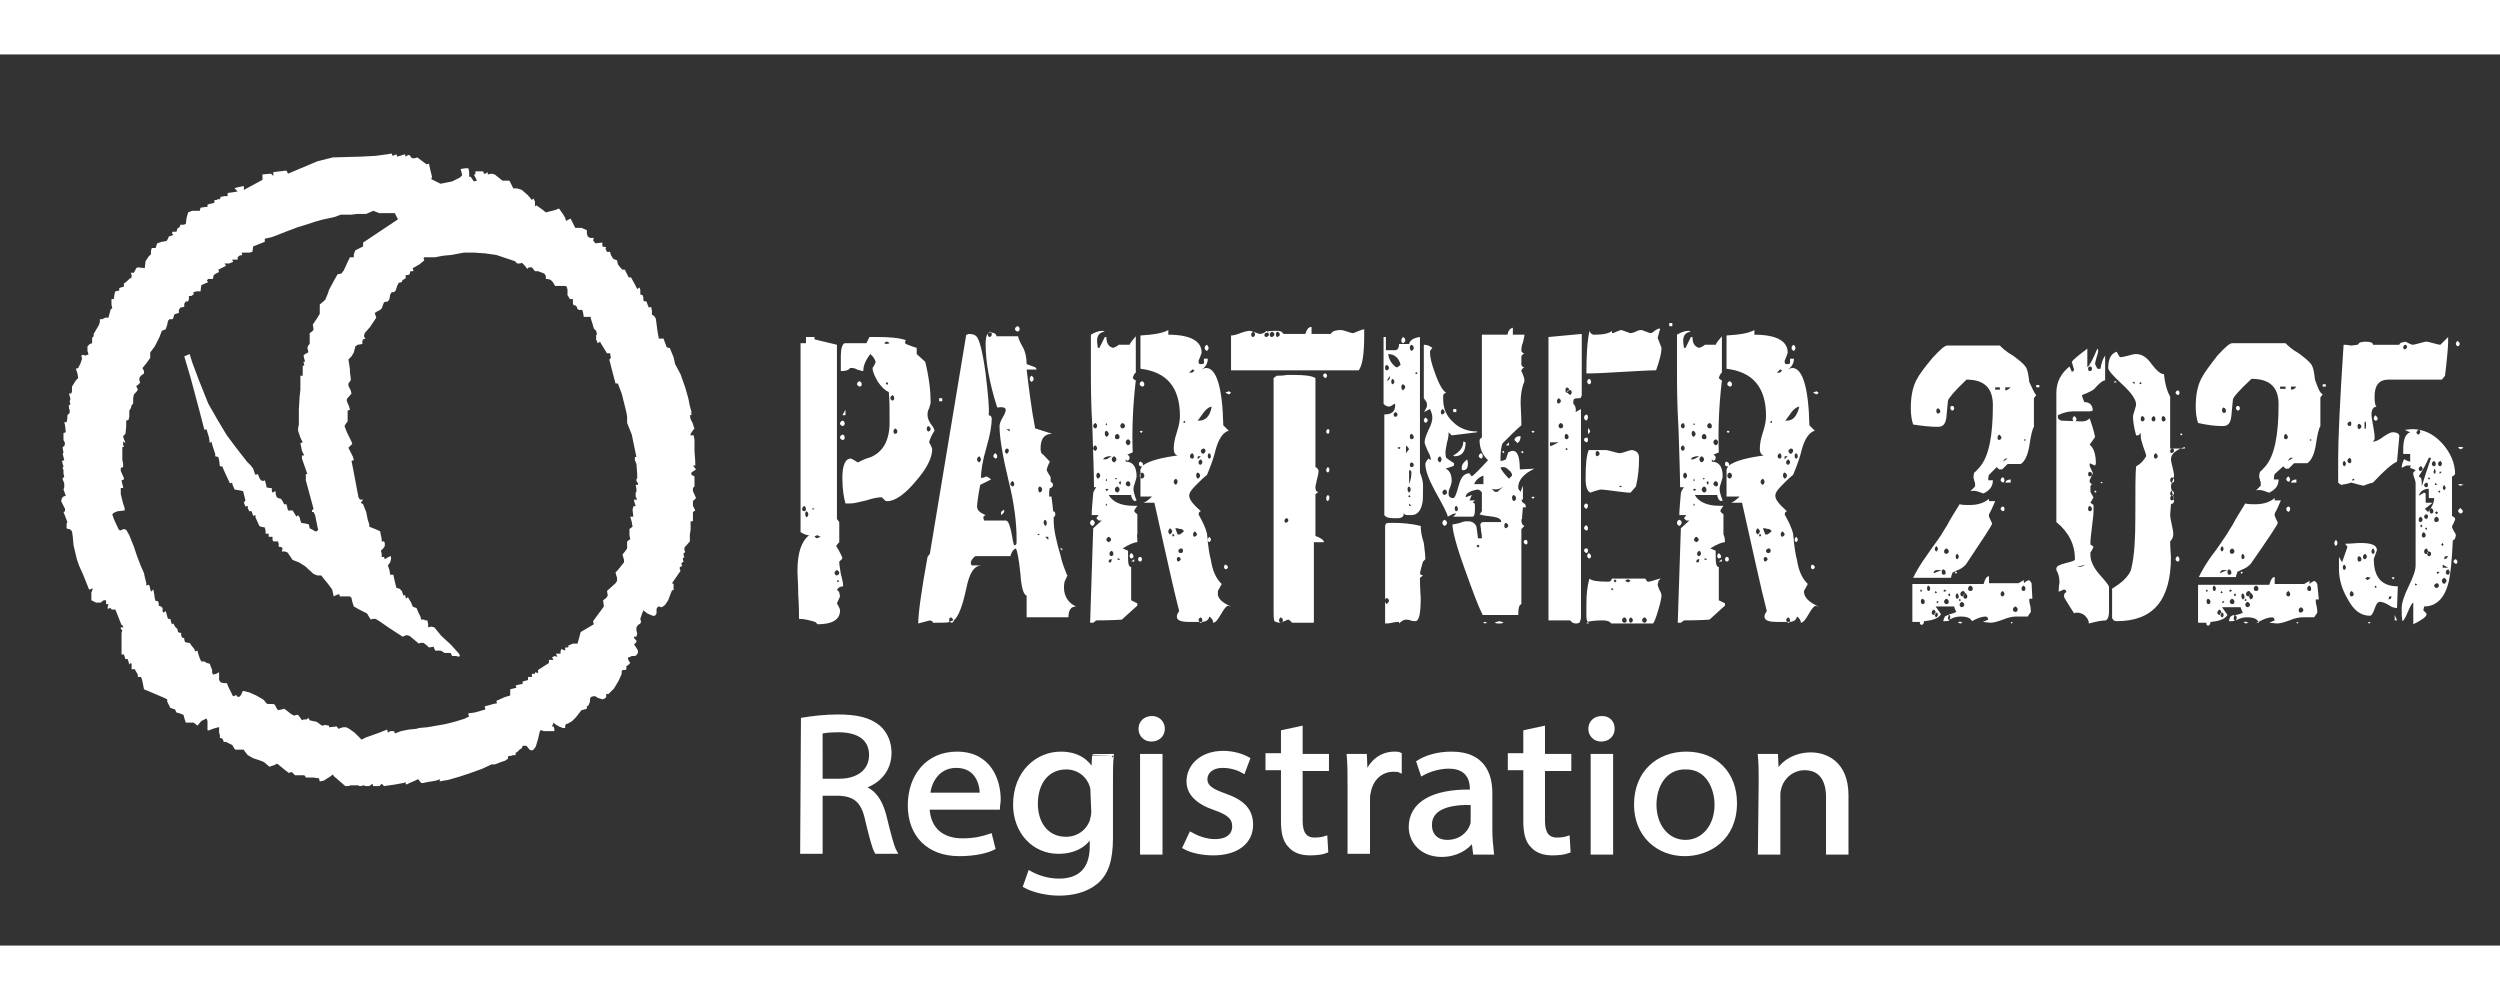
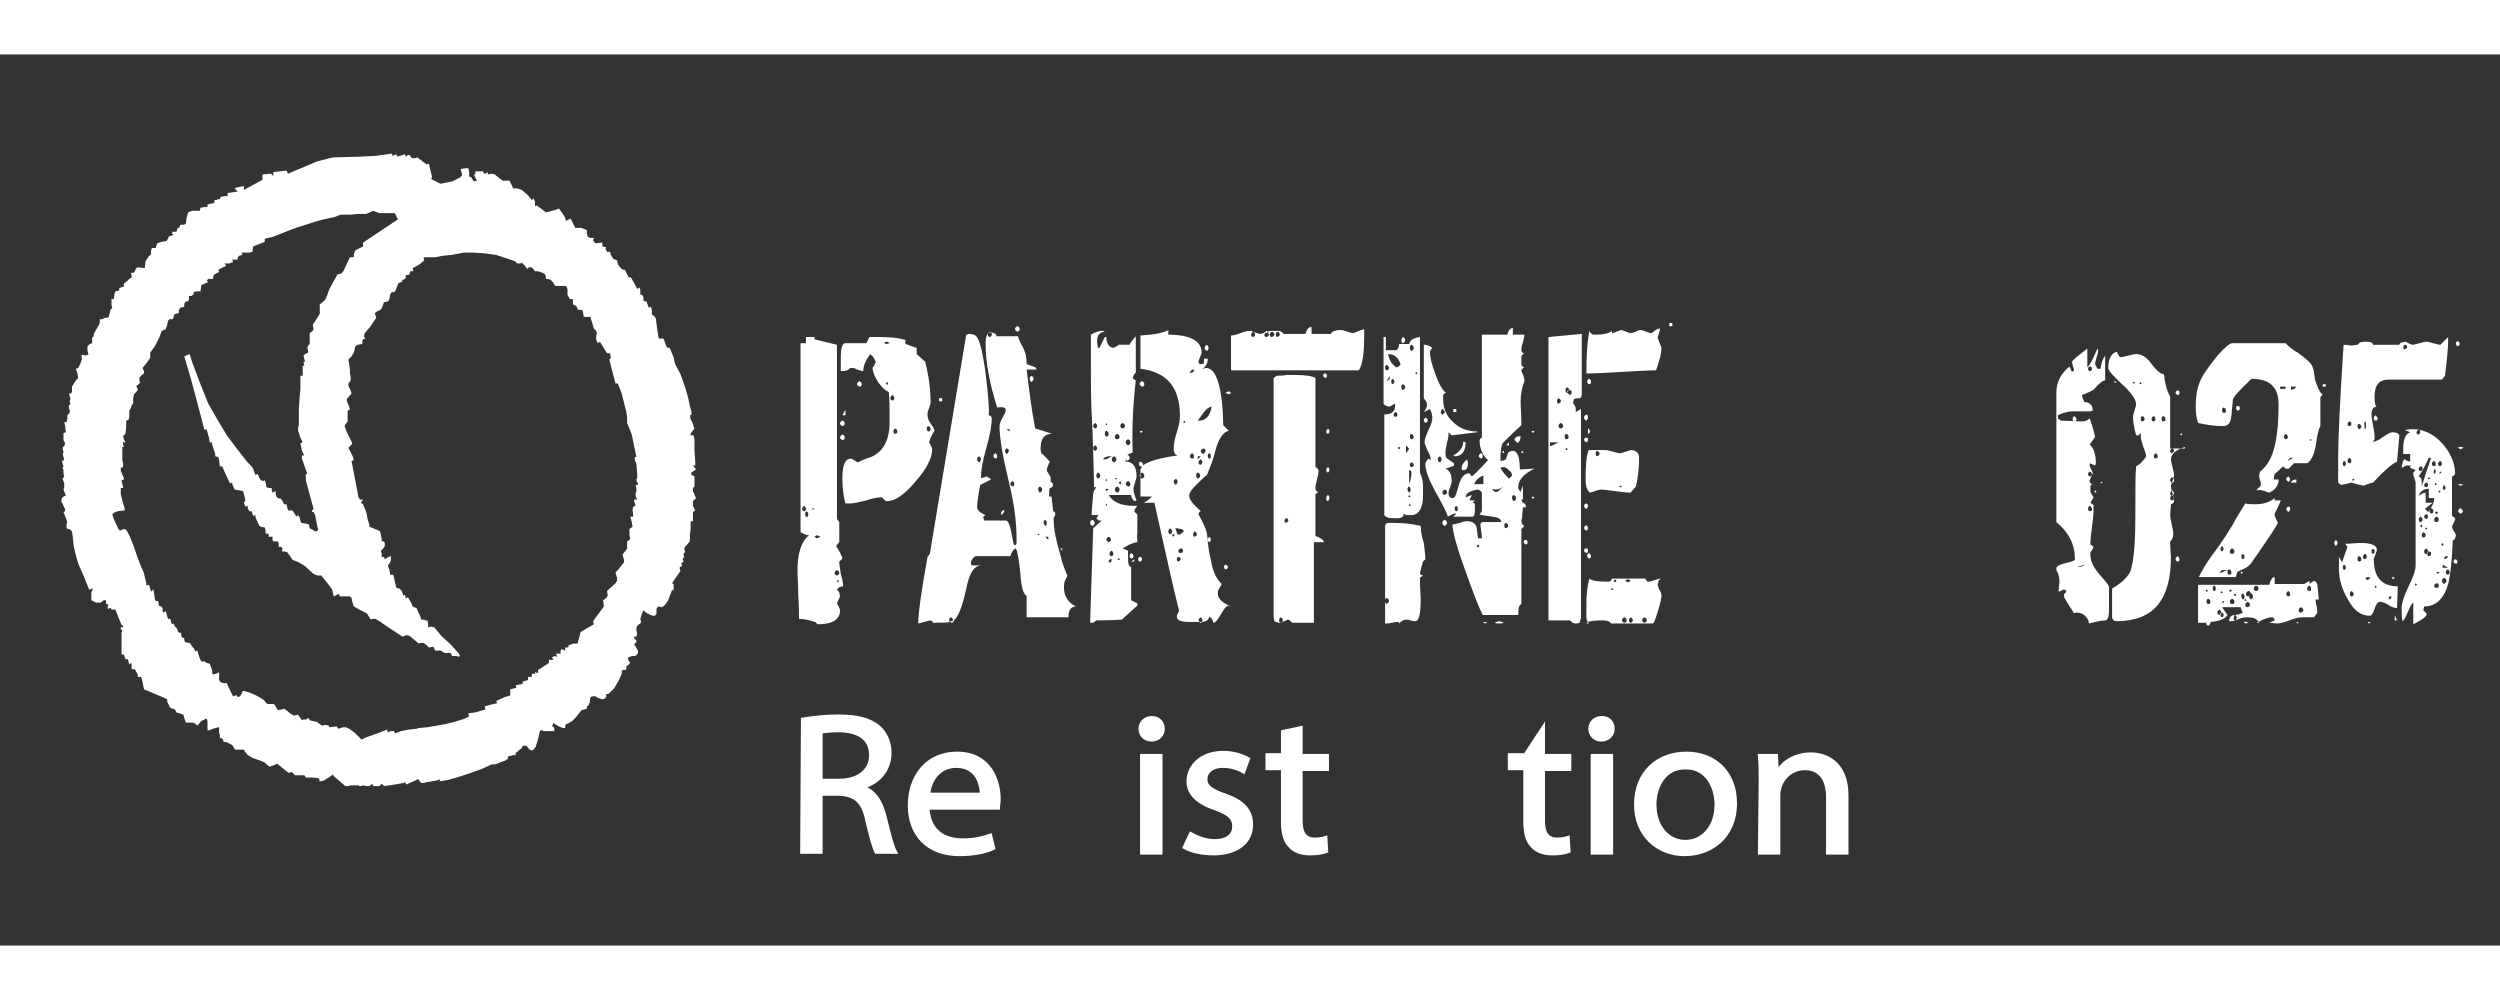
<svg xmlns="http://www.w3.org/2000/svg" width="300" height="120" viewBox="0 0 322.9 115.1" fill="none">
  <rect x="0" y="0" width="322.9" height="115.1" fill="#333333" stroke="none" />
  <style type="text/css">
	.st0{fill:#FFFFFF;}
	.st1{fill:#FFFFFF;stroke:#FFFFFF;stroke-width:0.5;stroke-miterlimit:10;}
</style>
  <path class="st0" d="M121.7,44.8h-0.4v-0.4h0.4V44.8L121.7,44.8z M111.3,42.6c0,0.2-0.1,0.3-0.3,0.3c-0.2-0.1-0.3-0.2-0.3-0.3  c0-0.2,0.1-0.3,0.3-0.4C111.2,42.3,111.3,42.4,111.3,42.6L111.3,42.6z M120.7,48.6L120.7,48.6c-0.4,0.6-0.6,1.1-0.7,1.5  c0.3,0.5,0.4,0.8,0.4,0.9c0,1.1-0.7,2.5-2.1,4.1c-1.4,1.7-2.7,2.6-3.7,2.6c-0.1,0-0.2,0-0.3-0.1l-0.4-0.4c-0.5,0-1.1,0.1-2,0.4  c-0.9,0.2-1.6,0.4-2.1,0.4c-0.3,0-0.5,0-0.6,0c-0.2-0.7-0.4-1.8-0.4-3.3c0-1.7,0.4-2.5,1.1-2.5c0.1,0,0.4,0.2,0.9,0.5  c0.2-0.1,0.7-0.4,1.7-0.7c1.6-0.7,2.4-2.2,2.4-4.5c0-1.6,0-2.9-0.1-3.9c-0.5-0.2-0.9-0.6-1.4-1.3c-0.4-0.7-0.7-1.3-0.7-1.8  c0.1-0.2,0.3-0.4,0.4-0.8c-0.1-0.3-0.3-0.7-0.7-1c-0.6,0.8-0.9,1.5-0.9,2.2c-0.2,0-0.4-0.1-0.8-0.2c-0.3-0.2-0.6-0.2-0.7-0.2  c0,0-0.1,0-0.2,0c-0.2,0.3-0.6,0.4-1.2,0.4v-2c0-0.9,0.2-1.5,0.5-1.6h2.8l0.4-0.8c0.6,0,1,0,1.1,0c1.5,0,2.7,0.1,3.6,0.4  c0,0.1-0.1,0.1-0.1,0.2c0,0.1,0,0.2,0.1,0.3c0.3,0.1,0.7,0.3,1.4,0.5v0.8l1.1,1c0.5,2,0.7,3.8,0.7,5.2c0,0.2-0.1,0.5-0.2,0.8  c-0.2,0.4-0.2,0.6-0.2,0.9c0,0.4,0.2,0.9,0.7,1.5C120.6,48.3,120.7,48.5,120.7,48.6L120.7,48.6z M109.2,46.6h-0.4l0.4-0.7V46.6  L109.2,46.6z M109.1,47.7c0,0.1-0.1,0.3-0.3,0.3c-0.2-0.1-0.3-0.2-0.3-0.3c0-0.2,0.1-0.3,0.3-0.4C109,47.3,109.1,47.5,109.1,47.7  L109.1,47.7z M109.1,49.5c0,0.2-0.1,0.3-0.3,0.3c-0.2-0.1-0.3-0.2-0.3-0.3c0-0.2,0.1-0.3,0.3-0.4C109,49.1,109.1,49.3,109.1,49.5  L109.1,49.5z M108.9,68.7c-0.4,0-0.7,0.2-0.8,0.5c0.1,0,0.2,0.1,0.3,0.3l0.1,0.5l-0.4,0.9c0.3,0.5,0.4,0.8,0.4,0.9  c0,1.2-1,1.8-2.9,1.8l-0.3-0.3c-0.7-0.2-1.4-0.4-2.1-0.4c0-0.7,0-1.7-0.1-3.1c0-1.4-0.1-2.4-0.1-3.1c0-2.3,0.5-3.8,1.5-4.6  c-0.3,0-0.6-0.1-1.1-0.4V37.3h0.7v-0.8h1.1v0.3l2.9,0.7V60l0.3,0.4V63c-0.2,0.2-0.3,0.3-0.4,0.5c0.2,0.3,0.5,0.8,0.8,1.5  c0,0.2-0.2,0.3-0.4,0.5v0.1c0,0.3,0.1,0.8,0.2,1.5C108.8,67.8,108.9,68.3,108.9,68.7L108.9,68.7z M114.9,37.3  c-0.1-0.1-0.2-0.2-0.4-0.2c-0.1,0-0.2,0.1-0.3,0.2l0.3,0.1L114.9,37.3L114.9,37.3z M114.7,42.5l-0.1-0.2l-0.2,0.2l0.2,0.2  L114.7,42.5L114.7,42.5z M120.2,48.4c0-0.2-0.1-0.3-0.3-0.4c-0.2,0.1-0.2,0.2-0.2,0.4c0,0.1,0.1,0.3,0.2,0.3  C120.1,48.7,120.2,48.5,120.2,48.4L120.2,48.4z M115.5,44.4c0-0.2-0.1-0.3-0.2-0.4c-0.2,0.1-0.3,0.2-0.3,0.4c0,0.1,0.1,0.3,0.3,0.3  C115.4,44.7,115.5,44.6,115.5,44.4L115.5,44.4z M115.9,48.7c0-0.2-0.1-0.3-0.3-0.4c-0.1,0.1-0.2,0.2-0.2,0.4s0.1,0.3,0.2,0.3  C115.8,49,115.9,48.9,115.9,48.7L115.9,48.7z M105.2,58.7l-0.2-0.1l-0.1,0.1l0.1,0.1L105.2,58.7L105.2,58.7z M104.1,58.7  c0-0.1-0.1-0.3-0.2-0.4c-0.2,0.1-0.3,0.3-0.3,0.4c0,0.2,0.1,0.3,0.3,0.3C104,59,104.1,58.9,104.1,58.7L104.1,58.7z M104.4,59.4  c0-0.2-0.1-0.3-0.2-0.4c-0.2,0.1-0.2,0.2-0.2,0.4s0.1,0.3,0.2,0.4C104.3,59.7,104.4,59.6,104.4,59.4L104.4,59.4z M106,62.3L106,62.3  c-0.3-0.1-0.4-0.2-0.4-0.2s-0.1,0-0.3,0.1l-0.1,0.1l0.3,0.2L106,62.3L106,62.3z M108.4,67c0-0.2-0.1-0.3-0.3-0.4  c-0.2,0.1-0.3,0.2-0.3,0.4c0,0.1,0.1,0.3,0.3,0.3C108.3,67.2,108.4,67.1,108.4,67L108.4,67z M108.4,68l-0.2-0.1l-0.1,0.1l0.1,0.2  L108.4,68L108.4,68z M131.7,35.5c0,0.1-0.1,0.3-0.3,0.3c-0.2-0.1-0.3-0.2-0.3-0.3c0-0.2,0.1-0.3,0.3-0.4  C131.6,35.1,131.7,35.3,131.7,35.5L131.7,35.5z M133.5,41.9c0,0.2-0.1,0.3-0.3,0.4c-0.1-0.1-0.2-0.2-0.2-0.4s0.1-0.3,0.2-0.4  C133.4,41.6,133.5,41.7,133.5,41.9L133.5,41.9z M128.8,51.9c0,0.2-0.1,0.3-0.2,0.3c-0.2-0.1-0.3-0.2-0.3-0.3c0-0.2,0.1-0.3,0.3-0.4  C128.7,51.6,128.8,51.8,128.8,51.9L128.8,51.9z M136.3,59.4c0,0.2-0.1,0.3-0.2,0.4c-0.2-0.1-0.2-0.2-0.2-0.4s0.1-0.3,0.2-0.4  C136.3,59.1,136.3,59.3,136.3,59.4L136.3,59.4z M139,71.3c-0.7,0-1,0.5-1,1.4h-5.4v-2.8c-0.4-0.1-0.7-1.1-0.8-2.8  c-0.2-1.9-0.4-3-0.6-3.3c-0.4,0.2-0.6,0.6-0.7,1H126c-0.2,0.1-0.4,0.3-0.6,0.7v0.3l0.1,0.2h1.3c-1,0-1.6,1-2,3  c-0.5,2.3-1,3.6-1.6,4.1c0,0.1-0.1,0.3-0.3,0.3l-0.2-0.1c-0.3,0.1-0.9,0.1-1.6,0.1c-0.1,0-0.2,0-0.3,0c-0.1,0-0.2,0-0.3,0l-0.1-0.2  l-0.3-0.1c-0.3,0.1-0.8,0.2-1.5,0.4c0-1.3,0.4-4.2,1.2-8.6c0.1-0.1,0.2-0.3,0.3-0.4l4.7-28.3c0.2,0,0.3-0.1,0.3-0.1  c0.5,0,0.8,0.1,1,0.3c0.4,0.4,0.8,1.9,1.2,4.8c0.3,2.6,0.5,4.4,0.4,5.4l0.3,0.1c0,0.1,0,0.2,0.1,0.2c0,0.9-0.2,2.2-0.7,3.9  s-0.7,3-0.7,3.9c0.3,0,0.5-0.1,0.7-0.2c0.2,0.1,0.4,0.2,0.6,0.4l-1.4,0.7c-0.3,1.6-0.4,2.5-0.4,2.8c0,0.5,0.4,0.8,1.1,1.1  c-0.2,0.1-0.3,0.2-0.3,0.3l0.1,0.4h2.8c0.3,0,0.5,0.5,0.7,1.4c0.2,1.1,0.3,1.7,0.4,1.8c0.2,0,0.3-0.1,0.3-0.4v-0.5  c0-2-0.3-4.5-1-7.3c-0.8-3.3-1.2-5.7-1.2-7.2c0-0.2,0.1-0.6,0.4-1.1c0.3-0.5,0.4-0.8,0.4-1c0-0.3-0.4-0.4-1.1-0.3  c-1-3.1-1.5-5.9-1.5-8.2c0-1,0.2-1.5,0.7-1.5c0,0,0.1,0,0.4,0.1c0.2,0.1,0.3,0.2,0.3,0.4h2.8c0,0.2,0.2,0.7,0.6,1.4  c0.3,0.5,0.5,1.3,0.5,2.2c0.2,0.1,0.6,0.2,1.1,0.4l0.1,0.1l0.1,0.2h-1.3c0.3,2.5,0.6,5,1.1,7.6l2.2,0.7c-1,0-1.5,0.6-1.5,1.9  c0,0.1,0,0.3,0.1,0.6c0.3,0.2,0.6,0.6,1.1,1.1c-0.3,0.6-0.4,0.9-0.4,1.1c0,0.1,0.2,0.4,0.5,0.9v0.6c0.2,0.1,0.3,0.2,0.3,0.4  s-0.1,0.3-0.3,0.4h-0.1c-0.1,0.3-0.1,0.6-0.1,1.1h0.3c0.2,1.4,0.3,2.5,0.3,3.2c0,1,0.3,2.5,0.9,4.5c0.1,0.6,0.4,1.4,0.8,2.4  c0,0,0,0.1,0.1,0.1l0,0l0,0l0,0c-0.1,0.1-0.2,0.4-0.4,0.8C137.2,69.6,137.8,70.8,139,71.3L139,71.3z M137.2,64.1l-0.3-0.3h0.3V64.1  L137.2,64.1z M129.7,59.1c-0.1,0.1-0.2,0.3-0.4,0.4v-0.4c0.1-0.1,0.2-0.2,0.4-0.3V59.1L129.7,59.1z M128.1,36.2  c0-0.2-0.1-0.3-0.2-0.4c-0.2,0.1-0.3,0.2-0.3,0.4s0.1,0.3,0.3,0.3C128,36.4,128.1,36.3,128.1,36.2L128.1,36.2z M130.4,48.7v-0.3H130  L130.4,48.7L130.4,48.7z M130.3,51.2c0-0.2-0.1-0.3-0.3-0.3c-0.1,0.1-0.2,0.2-0.2,0.3c0,0.2,0.1,0.3,0.2,0.4  C130.2,51.5,130.3,51.3,130.3,51.2L130.3,51.2z M134.6,56.2c0-0.2-0.1-0.3-0.3-0.4c-0.2,0.1-0.2,0.2-0.2,0.4s0.1,0.3,0.2,0.4  C134.5,56.5,134.6,56.4,134.6,56.2L134.6,56.2z M131,55.5c0-0.2-0.1-0.3-0.2-0.4c-0.2,0.1-0.3,0.2-0.3,0.4c0,0.1,0.1,0.2,0.3,0.3  C130.9,55.8,131,55.7,131,55.5L131,55.5z M135.2,60.5c0-0.2-0.1-0.3-0.2-0.4c-0.2,0.1-0.2,0.2-0.2,0.4c0,0.1,0.1,0.3,0.2,0.4  C135.2,60.8,135.2,60.7,135.2,60.5L135.2,60.5z M126.7,52.3c0-0.1-0.1-0.3-0.2-0.4c-0.2,0.1-0.3,0.2-0.3,0.4s0.1,0.3,0.3,0.4  C126.6,52.6,126.7,52.4,126.7,52.3L126.7,52.3z M135.4,62.7v-0.4H135L135.4,62.7L135.4,62.7z M134.3,62l-0.2-0.1L134,62l0.1,0.1  L134.3,62L134.3,62z M123.1,73.1c0-0.2-0.1-0.3-0.3-0.4c-0.2,0.1-0.2,0.2-0.2,0.4c0,0,0,0.1,0,0.2L123.1,73.1L123.1,73.1z   M156.1,37.9c0,0.2-0.1,0.3-0.2,0.4c-0.2-0.1-0.3-0.2-0.3-0.4s0.1-0.3,0.3-0.4C156,37.6,156.1,37.8,156.1,37.9L156.1,37.9z   M159,43.7c-0.1,0.1-0.2,0.2-0.3,0.2l-0.4-0.2l0.1-0.1c0.2,0,0.3-0.1,0.3-0.1S158.8,43.5,159,43.7L159,43.7L159,43.7z M147.8,42.6  c0,0.2-0.1,0.3-0.3,0.3c-0.2-0.1-0.3-0.2-0.3-0.3c0-0.2,0.1-0.3,0.3-0.4C147.7,42.3,147.8,42.4,147.8,42.6L147.8,42.6z M147.6,48.7  l-0.2,0.2l-0.2-0.2l0.2-0.1L147.6,48.7L147.6,48.7z M159,71.3c-0.2,0-0.3-0.1-0.3-0.1c-0.3,0-0.6,0.4-1,1.1s-0.7,1.1-1,1.1  c0-0.3-0.2-0.6-0.5-0.8c-0.1,0.5-0.5,0.7-1.1,0.7h-1.4c-1.2,0-1.7-0.2-1.7-0.7c0-0.2,0.1-0.4,0.3-0.7c-0.8-3.1-1.8-7.8-3.2-14h-1.4  c0.3-0.1,0.7-0.4,1.1-0.8h-1.5v-3.5l0.2-0.4h-0.2c-0.2-0.1-0.2-0.2-0.2-0.3c0-0.2,0.1-0.3,0.2-0.3c0.3,0.1,0.4,0.3,0.3,0.5  c0.8-0.6,2.3-1,4.5-1.3c-0.3-0.1-0.5-0.3-0.5-0.9c0-0.5,0.1-1.2,0.4-2.1c0.3-0.9,0.4-1.6,0.4-2.1c0-3.7-1.7-5.7-5.1-6.1v-4.3  c1.7-0.1,2.9-0.3,3.6-0.7v0.6c2.8,0,4.3,0.8,4.3,2.3c0,0.1-0.1,0.3-0.2,0.6c-0.1,0.3-0.2,0.4-0.2,0.5c0,0.3,0.1,0.4,0.2,0.4  c0.2,0,0.4,0,0.5-0.1v-0.6h0.5c0,0.6-0.3,1.1-0.8,1.4c0.2-0.1,0.4-0.2,0.6-0.2c1.3,0,2.1,2.5,2.2,7.4l0.7,0.7  c-0.7,0.2-1.3,1-1.7,2.5c-0.2,0.9-0.6,2-1.1,3.2c-0.5,0.4-0.9,0.8-1.4,1.3c-0.6,0.6-0.9,1-0.9,1.4c0,0.5,0.5,1.1,1.5,2l-0.2,0.1  l-0.1,0.3c0.5,0.9,0.9,1.7,1.1,2.5c0,0.3,0.1,0.6,0.1,1.1c0.1,0.8,0.2,1.6,0.4,2.3c0.2,1.4,0.7,2.4,1.3,3l0.1,0.1  c-0.1,0.2-0.3,0.5-0.5,0.9v0.2C157.2,70.2,157.8,70.8,159,71.3L159,71.3z M156.4,62.7c0,0.1-0.1,0.2-0.2,0.3  c-0.2-0.1-0.2-0.2-0.2-0.3c0-0.2,0.1-0.3,0.2-0.4C156.3,62.4,156.4,62.5,156.4,62.7L156.4,62.7z M158.6,66.2c0,0.1-0.1,0.3-0.3,0.3  c-0.2-0.1-0.2-0.2-0.2-0.3c0-0.2,0.1-0.3,0.2-0.3C158.5,66,158.6,66.1,158.6,66.2L158.6,66.2z M146.9,63c-0.4,0-1.1,0.3-1.9,0.8  l0.7,0.3c0,0.3,0,0.6,0,0.9c0,0.8,0.1,1.2,0.4,1.2v4.3c0.2,0.1,0.4,0.2,0.8,0.4V71v0.2c-0.6,0.5-1.2,1.1-2,1.8  c-0.1,0-1.2,0.1-3.3,0.1c-0.1,0.1-0.3,0.2-0.4,0.3h-0.4l0.4-12.2l1.1-1h-0.4l-0.3-0.3l0.3-0.4H141c0-0.6,0.1-1.6,0.2-2.8  c0-0.1,0.1-0.4,0.4-0.8h-0.3c0-1.6-0.1-4.1-0.2-7.5c-0.2-3.3-0.2-5.8-0.2-7.5v-4.7c0.5-0.3,1-0.5,1.5-0.5c0,0,0.1,0,0.3,0.1  c-0.7,0.1-1,0.5-1,1.2c0,0,0,0.3,0.1,0.9h0.2l0.7-1.4h0.2c0,0.8,0.3,1.3,0.9,1.4c0.2-0.1,0.5-0.2,0.7-0.4h1.4  c0.1-0.3,0.4-0.6,0.8-1.1v4.7c-0.2,0.1-0.3,0.4-0.4,0.7l0.2,0.2l0.2,0.1c-0.4,3.4-0.5,6.5-0.4,9.3c-0.2,0.1-0.5,0.2-0.7,0.3  c0.2,0.1,0.3,0.2,0.3,0.4s-0.1,0.3-0.3,0.4l-0.2-0.2v0.3c0.9,0,1.4,0.6,1.4,1.9c0,0.2-0.1,0.4-0.2,0.8c-0.1,0.3-0.2,0.6-0.2,0.8  c0,0.3,0.1,0.8,0.4,1.5l-0.2,0.1l-0.2-0.1c-0.2-0.2-0.3-0.5-0.3-0.7h-2.9c0.5,0.9,1.6,1.4,3.2,1.4c0.2,0,0.3,0,0.5,0  c-0.2,0.3-0.4,0.5-0.4,0.7c0.1,0.2,0.3,0.3,0.4,0.4V62C146.8,62,146.9,62.3,146.9,63L146.9,63z M147.5,65.2c0,0.2-0.1,0.3-0.3,0.3  c-0.2-0.1-0.2-0.2-0.2-0.3c0-0.1,0.1-0.3,0.2-0.3C147.4,64.9,147.5,65,147.5,65.2L147.5,65.2z M146.4,64.8c0,0.2-0.1,0.3-0.3,0.3  c-0.2-0.1-0.2-0.2-0.2-0.3c0-0.2,0.1-0.3,0.2-0.4C146.3,64.5,146.4,64.7,146.4,64.8L146.4,64.8z M146.5,65.5h-0.4l0.4-0.3V65.5  L146.5,65.5z M141.4,60.5c0,0.1-0.1,0.3-0.3,0.4c-0.2-0.1-0.3-0.2-0.3-0.4s0.1-0.3,0.3-0.4C141.3,60.2,141.4,60.4,141.4,60.5  L141.4,60.5z M154.3,40.8c0,0-0.1,0-0.2-0.1H154c-0.1,0.1-0.2,0.2-0.4,0.4h0.4L154.3,40.8L154.3,40.8z M156.5,45.5  c-0.3,0-0.7,0.3-1,0.7s-0.5,0.7-0.8,1.1h0.2C155.7,47.3,156.3,46.7,156.5,45.5L156.5,45.5z M153.1,47.5l-0.1-0.2l-0.2,0.2l0.2,0.1  L153.1,47.5L153.1,47.5z M155.7,51.2c0-0.2-0.1-0.3-0.3-0.3c-0.2,0.1-0.3,0.2-0.3,0.3c0,0.2,0.1,0.3,0.3,0.4  C155.6,51.5,155.7,51.3,155.7,51.2L155.7,51.2z M156.4,51.9c0-0.2-0.1-0.3-0.2-0.4c-0.2,0.1-0.2,0.2-0.2,0.4s0.1,0.3,0.2,0.3  C156.3,52.2,156.4,52.1,156.4,51.9L156.4,51.9z M155.1,51.9h-0.4v0.4L155.1,51.9L155.1,51.9z M155.3,52.7c0-0.2-0.1-0.3-0.2-0.4  c-0.2,0.1-0.3,0.2-0.3,0.4s0.1,0.3,0.3,0.3C155.2,52.9,155.3,52.8,155.3,52.7L155.3,52.7z M154.2,51.9c0-0.2-0.1-0.3-0.2-0.4  c-0.2,0.1-0.3,0.2-0.3,0.4s0.1,0.3,0.3,0.3S154.2,52.1,154.2,51.9L154.2,51.9z M155,54.4c0-0.2-0.1-0.3-0.3-0.4  c-0.2,0.1-0.2,0.2-0.2,0.4s0.1,0.3,0.2,0.4C154.9,54.7,155,54.6,155,54.4L155,54.4z M145.3,48c0-0.2-0.1-0.3-0.3-0.4  c-0.2,0.1-0.3,0.2-0.3,0.4c0,0.1,0.1,0.3,0.3,0.3S145.3,48.1,145.3,48L145.3,48z M152.1,55.2c0-0.2-0.1-0.3-0.2-0.4  c-0.2,0.1-0.3,0.2-0.3,0.4s0.1,0.3,0.3,0.4C152,55.4,152.1,55.3,152.1,55.2L152.1,55.2z M146,50.1c0-0.2-0.1-0.3-0.3-0.4  c-0.2,0.1-0.3,0.2-0.3,0.4c0,0.1,0.1,0.3,0.3,0.4C145.9,50.4,146,50.3,146,50.1L146,50.1z M143,47.8l-0.1-0.2l-0.1,0.2l0.1,0.1  L143,47.8L143,47.8z M144.6,49.4c0-0.2-0.1-0.3-0.3-0.4c-0.2,0.1-0.3,0.2-0.3,0.4s0.1,0.3,0.3,0.3S144.6,49.6,144.6,49.4L144.6,49.4  z M143.2,49c0-0.1-0.1-0.3-0.3-0.4c-0.2,0.1-0.2,0.2-0.2,0.4s0.1,0.3,0.2,0.4C143.1,49.3,143.2,49.2,143.2,49L143.2,49z M141.7,48  c0-0.2-0.1-0.3-0.2-0.4c-0.2,0.1-0.3,0.2-0.3,0.4c0,0.1,0.1,0.3,0.3,0.3C141.6,48.3,141.7,48.1,141.7,48L141.7,48z M147.8,54.4  c0-0.2-0.1-0.3-0.3-0.4c-0.2,0.1-0.3,0.2-0.3,0.4s0.1,0.3,0.3,0.4C147.7,54.7,147.8,54.6,147.8,54.4L147.8,54.4z M154.6,62  c0-0.1-0.1-0.3-0.3-0.4c-0.1,0.1-0.2,0.2-0.2,0.4s0.1,0.3,0.2,0.3C154.5,62.2,154.6,62.1,154.6,62L154.6,62z M144.2,52.3  c0-0.1-0.1-0.3-0.3-0.4c-0.2,0.1-0.3,0.2-0.3,0.4s0.1,0.3,0.3,0.4C144.1,52.6,144.2,52.4,144.2,52.3L144.2,52.3z M143.6,51.9h-0.4  c0,0-0.1,0-0.4,0.1c-0.2,0.1-0.3,0.2-0.3,0.3h0.3C143,52.3,143.2,52.1,143.6,51.9L143.6,51.9z M152.9,61.6c0-0.1-0.1-0.2-0.3-0.3  c-0.3,0-0.5-0.1-0.5-0.1h-0.3c0.1,0.3,0.2,0.5,0.3,0.8h0.3C152.7,61.8,152.8,61.7,152.9,61.6L152.9,61.6z M141.7,50.9  c0-0.2-0.1-0.3-0.2-0.4c-0.2,0-0.3,0.2-0.3,0.4c0,0.1,0.1,0.3,0.3,0.3C141.6,51.1,141.7,51,141.7,50.9L141.7,50.9z M146,55.5  c0-0.2-0.1-0.3-0.3-0.4c-0.2,0.1-0.3,0.2-0.3,0.4c0,0.1,0.1,0.2,0.3,0.3C145.9,55.8,146,55.7,146,55.5L146,55.5z M151.4,61.6  c0-0.1-0.1-0.3-0.3-0.4c-0.1,0.1-0.2,0.3-0.2,0.4c0,0.2,0.1,0.3,0.2,0.4C151.3,61.9,151.4,61.7,151.4,61.6L151.4,61.6z M151.7,62.1  l-0.2-0.2l-0.1,0.2l0.1,0.2L151.7,62.1L151.7,62.1z M144.3,54.8l-0.1-0.1l-0.2,0.1l0.1,0.1L144.3,54.8L144.3,54.8z M144.8,55.3  l-0.1-0.2l-0.2,0.2l0.2,0.3L144.8,55.3L144.8,55.3z M152.8,64.1c0-0.2-0.1-0.3-0.3-0.3c-0.2,0.1-0.3,0.2-0.3,0.3  c0,0.2,0.1,0.3,0.3,0.3S152.8,64.3,152.8,64.1L152.8,64.1z M144.6,56.2c0-0.2-0.1-0.3-0.3-0.4c-0.2,0.1-0.3,0.2-0.3,0.4  s0.1,0.3,0.3,0.4C144.5,56.5,144.6,56.4,144.6,56.2L144.6,56.2z M143,55l-0.1-0.2l-0.1,0.2l0.1,0.1L143,55L143,55z M142.1,54.4  c0-0.2-0.1-0.3-0.3-0.4c-0.1,0.1-0.2,0.2-0.2,0.4s0.1,0.3,0.2,0.4C142,54.7,142.1,54.6,142.1,54.4L142.1,54.4z M152.5,65.2  c0-0.1-0.1-0.3-0.3-0.3c-0.2,0.1-0.2,0.2-0.2,0.3c0,0.2,0.1,0.3,0.2,0.3C152.4,65.4,152.5,65.3,152.5,65.2L152.5,65.2z M143.2,56.2  l-0.2-0.1c-0.1,0-0.2,0-0.2,0.1l0.1,0.2L143.2,56.2L143.2,56.2z M143,58.2l-0.1-0.2l-0.1,0.2l0.1,0.1L143,58.2L143,58.2z   M155.3,73.1c0-0.2-0.1-0.3-0.2-0.4c-0.2,0.1-0.3,0.2-0.3,0.4l0.2,0.3h0.2L155.3,73.1L155.3,73.1z M143.5,62.7  c0-0.2-0.1-0.3-0.3-0.4c-0.2,0.1-0.3,0.2-0.3,0.4c0,0.1,0.1,0.2,0.3,0.3C143.4,62.9,143.5,62.8,143.5,62.7L143.5,62.7z M144.7,65.2  l-0.2-0.1c-0.1,0-0.2,0-0.2,0.1l0.2,0.1L144.7,65.2L144.7,65.2z M143.8,64.5c0-0.2-0.1-0.3-0.2-0.4c-0.2,0.1-0.3,0.2-0.3,0.4  c0,0.2,0.1,0.3,0.3,0.3C143.8,64.7,143.8,64.6,143.8,64.5L143.8,64.5z M143.6,65.2h-0.1c-0.2,0-0.3,0.1-0.3,0.3v0.1h0.3L143.6,65.2  L143.6,65.2z M171.4,41.5c0,0.1-0.1,0.3-0.2,0.3c-0.2-0.1-0.3-0.2-0.3-0.3c0-0.2,0.1-0.3,0.3-0.3C171.3,41.2,171.4,41.4,171.4,41.5  L171.4,41.5z M176.2,36.2c0,2.4-0.2,3.9-0.7,4.6H159v-4.5c0.3,0,0.7-0.1,1.2-0.3s1-0.3,1.2-0.3s0.4,0.1,0.7,0.2  c0.3,0.1,0.5,0.2,0.6,0.2c0.3,0,0.6-0.1,0.9-0.4l0.1,0.1c0.3-0.1,0.7-0.1,1.3-0.1c0,0,0.2,0,0.5,0.1l0.3,0.3h2.8  c0.2-0.6,0.4-0.9,0.8-0.9v0.9h2.5c0.1-0.3,0.5-0.5,1.3-0.5c0.2,0,0.5,0.1,0.8,0.2c0.3,0.1,0.6,0.2,0.8,0.2c0.7-0.3,1.2-0.5,1.4-0.5  l0,0L176.2,36.2L176.2,36.2z M171.7,48.7c0,0.2-0.1,0.3-0.2,0.3c-0.2-0.1-0.2-0.2-0.2-0.3s0.1-0.3,0.2-0.3  C171.7,48.4,171.7,48.5,171.7,48.7L171.7,48.7z M171.7,53.7c0,0.1-0.1,0.3-0.2,0.3c-0.2-0.1-0.2-0.2-0.2-0.3c0-0.2,0.1-0.3,0.2-0.4  C171.7,53.4,171.7,53.5,171.7,53.7L171.7,53.7z M171.7,57.3c0,0.2-0.1,0.3-0.2,0.4c-0.2-0.1-0.2-0.2-0.2-0.4s0.1-0.3,0.2-0.4  C171.7,57,171.7,57.1,171.7,57.3L171.7,57.3z M171,63h-1.3v10.4h-2.8c-0.2-0.2-0.4-0.4-0.5-0.4s-0.3,0.1-0.5,0.2  c-0.3,0.1-0.5,0.2-0.6,0.2c-0.3,0-0.5-0.1-0.7-0.2c-0.1-0.4-0.1-0.7-0.1-1.1V41.8l0.4-0.3c0.9,0,1.3-0.1,1.3-0.1h1  c1.3,0,2.2,0.1,2.7,0.4v11.5l0.2,0.1l0.2,0.3v0.2c0,0.2-0.1,0.6-0.2,1c-0.1,0.5-0.2,0.8-0.2,1c0,0.4,0.1,0.6,0.4,0.6l-0.4,0.3v5.4  C170.5,62.4,171,62.7,171,63L171,63z M165.3,36.2c0-0.2-0.1-0.3-0.3-0.4c-0.2,0.1-0.2,0.2-0.2,0.4s0.1,0.3,0.2,0.3  C165.2,36.4,165.3,36.3,165.3,36.2L165.3,36.2z M164.6,36.2c0-0.2-0.1-0.3-0.3-0.4c-0.2,0.1-0.3,0.2-0.3,0.4s0.1,0.3,0.3,0.3  C164.5,36.4,164.6,36.3,164.6,36.2L164.6,36.2z M163.9,36.2l-0.1-0.3l-0.4,0.1c0,0,0,0.1-0.1,0.2c0,0.2,0.1,0.3,0.3,0.3  C163.8,36.4,163.9,36.3,163.9,36.2L163.9,36.2z M162.1,36.2c0-0.2-0.1-0.3-0.2-0.4c-0.2,0.1-0.3,0.2-0.3,0.4s0.1,0.3,0.3,0.3  C162,36.4,162.1,36.3,162.1,36.2L162.1,36.2z M166.4,60.2c0-0.2-0.1-0.3-0.3-0.3c-0.1,0.1-0.2,0.2-0.2,0.3c0,0.2,0.1,0.3,0.2,0.3  C166.3,60.4,166.4,60.3,166.4,60.2L166.4,60.2z M165.7,73.1c0-0.2-0.1-0.3-0.3-0.4c-0.1,0.1-0.2,0.2-0.2,0.4c0,0.1,0.1,0.3,0.2,0.3  C165.6,73.4,165.7,73.2,165.7,73.1L165.7,73.1z" />
  <path class="st0" d="M198.2,48.7l-0.2,0.2l-0.2-0.2l0.2-0.1L198.2,48.7L198.2,48.7z M196.4,49.3c0,0.4-0.1,0.7-0.4,0.9l-0.4-0.4  C195.7,49.4,196,49.3,196.4,49.3L196.4,49.3z M196.8,51.4l-0.2,0.1c-0.1,0-0.1-0.1-0.1-0.2l0.1-0.1L196.8,51.4L196.8,51.4z   M181.5,36.9c0,0.2-0.1,0.3-0.3,0.4c-0.2-0.1-0.2-0.2-0.2-0.4c0-0.1,0.1-0.3,0.2-0.4C181.4,36.6,181.5,36.7,181.5,36.9L181.5,36.9z   M194.9,50.5h-0.4l0.4-0.4V50.5L194.9,50.5z M194.3,51.4l-0.1,0.1l-0.2-0.2l0.2-0.1L194.3,51.4L194.3,51.4z M188.1,46.2h-0.4v-0.4  h0.4V46.2L188.1,46.2z M198.2,57.2l-0.2,0.2l-0.2-0.2l0.2-0.1L198.2,57.2L198.2,57.2z M191.5,51.9c0,0.2-0.1,0.3-0.2,0.3  c-0.2-0.1-0.3-0.2-0.3-0.3c0-0.2,0.1-0.3,0.3-0.4C191.5,51.6,191.5,51.8,191.5,51.9L191.5,51.9z M189.3,50.1c0,1.2-0.5,1.8-1.4,1.8  c0,0-0.1,0-0.2-0.1c0.9-0.5,1.3-1.1,1.3-1.8L189.3,50.1L189.3,50.1z M198.2,53.5c-1.5,0.7-2.2,1.6-2.1,2.6l0.3,0.4l0.3-0.8v1.8h-0.2  l0.1,0.3l0.4,0.3l0.1,0.4h-0.4l-0.1,1.1c0,0.3,0,0.4-0.1,0.5c0,0.4,0.1,0.7,0.4,0.8l-0.4,0.4V71c-0.3,0.1-0.4,0.5-0.4,1.4h-4.6  c-0.6-1.2-1.3-3.1-2.3-5.9c-1.1-3-1.6-5-1.6-5.8c0.2,0,0.6-0.1,1-0.2c0.4-0.2,0.7-0.2,1-0.2c0.5,0,0.9,0.2,1.1,0.7  c0,0.1,0.1,0.6,0.2,1.5h0.5c0-0.2,0-0.5-0.1-0.9c0-0.4-0.1-0.7-0.1-0.9l0.1-0.2l0.2-0.1h2.4c0-0.4-0.4-0.6-1.1-0.7  c-0.9-0.1-1.5-0.2-1.7-0.3l0.3-0.4v-2.4c-0.1-0.2-0.3-0.4-0.6-0.4c-1,0.2-1.5,0.5-1.5,1l0.8-0.3l-0.3,0.7h0.7l-0.3,0.3  c0.2,0,0.3,0.1,0.3,0.3v0.6c0,0.6-0.1,0.9-0.3,0.9h-2.5l0.4-0.4h-0.2c-0.2,0-0.5,0.2-0.9,0.4c-0.1-0.5-0.7-1.6-1.7-3.4  c-0.8-1.5-1.2-2.6-1.2-3.4c0-0.1,0.1-0.4,0.4-0.7l0.3,0.2c0-0.3-0.1-0.7-0.4-1.2c-0.2-0.5-0.4-0.9-0.4-1.1c0-0.4,0.2-0.9,0.5-1.6  c0.4-0.7,0.5-1.3,0.5-1.6s-0.1-0.7-0.3-1.1l-0.8,0.4c0.1-0.1,0.2-0.3,0.4-0.7v-0.4c0-0.2-0.2-0.4-0.4-0.7v-6.9  c0.4,0,0.7,0.1,1.1,0.4l-0.3,0.4v0.2c0,0.6,0.2,1.5,0.7,2.8c0.5,1.4,1,2.2,1.4,2.4c-0.1,0-0.3,0.1-0.4,0.3c0,0.3,0,0.5,0,0.5  c0,1.2,0.4,2.2,1.3,3c0.8,0.8,1.9,1.2,3.1,1.2v0.1l-3.3,0.4l-0.4-0.4c0,0.3,0,0.7-0.2,1.3c-0.1,0.6-0.2,1-0.2,1.2  c0,0.3,0,0.6,0.1,0.8c0.1,0.1,0.4,0.3,1,0.7V53v0.1c-0.1,0.1-0.5,0.2-1.1,0.4c0.5,0.2,0.8,0.7,0.8,1.6c0,0.2-0.1,0.5-0.2,0.8  c-0.2,0.4-0.2,0.6-0.2,0.8c0,0.1,0,0.3,0.1,0.4c0.2,0.2,0.3,0.2,0.5,0.2s0.4-0.5,0.7-1.6s0.7-1.6,1.4-1.6c0.1,0.2,0.2,0.3,0.3,0.4  c0.3-0.2,1-0.9,2.1-2.1c-0.7-0.6-1.1-1.5-1.1-2.6c0.1-0.2,0.2-0.3,0.3-0.3V36.2h3.3c0.1-0.5,0.3-0.8,0.7-0.9v0.9h1.5  c0,0.2-0.1,0.6-0.2,1c-0.2,0.5-0.2,0.8-0.2,1.1c0.1,0.2,0.2,0.3,0.4,0.3c-0.2,0.1-0.3,0.2-0.4,0.4v1.1c0.1,0.2,0.2,0.3,0.4,0.3  c-0.2,0.1-0.3,0.2-0.4,0.4v0.1c0.3,0.6,0.4,1,0.4,1.3c-0.3,0.7-0.5,1.6-0.5,2.8v-0.3c0,0.8,0.1,1.9,0.1,3.2  c-0.6,0.5-1.4,1.3-2.4,2.3c-0.2,0.3-0.3,1.1-0.3,2.3c0.3,0,0.5-0.1,0.7-0.2c0.1-0.3,0.2-0.6,0.3-0.9c0.2-0.1,0.4-0.2,0.6-0.2  c0.6,0,0.9,0.8,0.9,2.4L198.2,53.5L198.2,53.5z M184.4,47.3c0,0.1-0.1,0.2-0.3,0.3c-0.1-0.1-0.2-0.2-0.2-0.3c0-0.2,0.1-0.3,0.2-0.4  C184.3,47,184.4,47.1,184.4,47.3L184.4,47.3z M189.6,52.8c0,0.6-0.2,0.9-0.6,0.9h-0.1l-0.1-0.1v-0.2c0-0.4,0.2-0.7,0.7-1.1  C189.5,52.4,189.6,52.6,189.6,52.8L189.6,52.8z M197.3,63c0,0.2-0.1,0.3-0.2,0.3c-0.2-0.1-0.3-0.2-0.3-0.3c0-0.2,0.1-0.3,0.3-0.3  C197.2,62.7,197.3,62.9,197.3,63L197.3,63z M183.8,55.7c0,1.2,0,2-0.1,2.3c-0.2,1-0.7,1.5-1.4,1.5h-0.5c-0.3,0-0.5-0.1-0.5-0.4  c0,0.2,0,0.3,0,0.3c0,0.3-0.3,0.5-0.8,0.5H180c-0.6,0-1-0.1-1.2-0.4v-13c1,0,1.4-0.4,1.4-1.2c0,0,0-0.1-0.1-0.2  c-0.2,0.2-0.4,0.3-0.7,0.4c-0.4-0.1-0.6-0.2-0.7-0.4v-8.6h0.3v1.7c0.1,0,0.3,0,0.6,0s0.4,0,0.6,0c0.3,0,0.5-0.3,0.5-0.8h1.3  c0.1-0.5,0.6-0.8,1.4-0.9V54C183.7,54.7,183.8,55.3,183.8,55.7L183.8,55.7z M186.9,60.5c0,0.1-0.1,0.3-0.3,0.4  c-0.2-0.1-0.3-0.2-0.3-0.4s0.1-0.3,0.3-0.4C186.8,60.2,186.9,60.4,186.9,60.5L186.9,60.5z M194.2,73.4c-0.2,0.1-0.4,0.1-0.6,0.1  c-0.2,0-0.4,0-0.5-0.1l0.1-0.1c0.3,0,0.4-0.1,0.4-0.1s0.1,0,0.4,0.1L194.2,73.4L194.2,73.4z M192.1,73.4l-0.3,0.1l-0.2-0.1  c0-0.1,0.1-0.1,0.2-0.1L192.1,73.4L192.1,73.4z M184.1,65.2l-0.3,0.3c-0.2,0.6-0.3,1.1-0.4,1.5l0.1,0.2l0.3,0.1l-0.4,0.3  c0,1.5,0.1,2.3,0.1,2.6c0,2-0.2,3-0.7,3c-0.2,0-0.4,0-0.6-0.1c-0.3-0.1-0.5-0.1-0.6-0.1c-0.3,0-0.6,0.2-0.9,0.5v-0.2  c-0.2,0-0.5,0-0.9,0.1s-0.7,0.1-0.9,0.1V60.9l0.1-0.3c0.2-0.1,0.5-0.1,0.8-0.1c1.3,0,2.5,0.1,3.7,0.4c0,0.6,0.1,1.3,0.4,2.2  C184,64,184.1,64.7,184.1,65.2L184.1,65.2z M182.6,37.9c0-0.2-0.1-0.3-0.3-0.4c-0.2,0.1-0.2,0.2-0.2,0.4s0.1,0.3,0.2,0.4  C182.5,38.2,182.6,38.1,182.6,37.9L182.6,37.9z M183.1,41.2l-0.2-0.2l-0.1,0.2l0.1,0.1L183.1,41.2L183.1,41.2z M180.9,40.1  c-0.2-0.9-0.8-1.4-1.6-1.4c0.1,0.8,0.5,1.3,1,1.7h0.2L180.9,40.1L180.9,40.1z M195.3,54.4c0-0.2-0.1-0.5-0.4-0.7  c-0.3-0.3-0.5-0.4-0.7-0.4c-0.1,0-0.3,0-0.4,0.1c0.2,0.4,0.6,0.9,1.1,1.4L195.3,54.4L195.3,54.4z M186.6,46.2c0-0.1-0.1-0.3-0.3-0.4  c-0.1,0.1-0.2,0.2-0.2,0.4s0.1,0.3,0.2,0.3C186.5,46.4,186.6,46.3,186.6,46.2L186.6,46.2z M179.4,40.5c0-0.2-0.1-0.3-0.3-0.4  c-0.2,0.1-0.2,0.2-0.2,0.4s0.1,0.3,0.2,0.3C179.3,40.8,179.4,40.6,179.4,40.5L179.4,40.5z M181.5,43c0-0.2-0.1-0.3-0.3-0.4  c-0.2,0.1-0.2,0.2-0.2,0.4s0.1,0.3,0.2,0.4C181.4,43.2,181.5,43.1,181.5,43L181.5,43z M195.8,57.3c0-0.2-0.1-0.3-0.3-0.4  c-0.2,0.1-0.2,0.2-0.2,0.4s0.1,0.3,0.2,0.4C195.8,57.6,195.8,57.5,195.8,57.3L195.8,57.3z M180.1,42.3c0-0.2-0.1-0.3-0.2-0.4  c-0.2,0.1-0.2,0.2-0.2,0.4s0.1,0.3,0.2,0.3C180,42.5,180.1,42.4,180.1,42.3L180.1,42.3z M179.5,41.9v-0.4l-0.4,0.7  C179.3,42.1,179.4,42,179.5,41.9L179.5,41.9z M194.2,55.8c-0.4,0.3-0.9,0.5-1.5,0.3c0.1,0.1,0.2,0.3,0.4,0.4h0.3L194.2,55.8  L194.2,55.8z M191.6,55.5v-1.1c-0.6,0.2-1,0.6-1.2,1.1H191.6L191.6,55.5z M180.5,46.5c0-0.1-0.1-0.3-0.3-0.3  c-0.1,0.1-0.2,0.2-0.2,0.3c0,0.2,0.1,0.3,0.2,0.3C180.4,46.8,180.5,46.7,180.5,46.5L180.5,46.5z M194.8,60.9c0-0.2-0.1-0.3-0.3-0.4  c-0.2,0.1-0.2,0.2-0.2,0.4s0.1,0.3,0.2,0.3C194.7,61.1,194.8,61,194.8,60.9L194.8,60.9z M186.2,52.3c0-0.1-0.1-0.3-0.2-0.4  c-0.2,0.1-0.3,0.2-0.3,0.4s0.1,0.3,0.3,0.4C186.1,52.6,186.2,52.4,186.2,52.3L186.2,52.3z M182.6,49.4c0-0.1-0.1-0.3-0.3-0.4  c-0.2,0.1-0.2,0.2-0.2,0.4s0.1,0.3,0.2,0.3C182.5,49.7,182.6,49.6,182.6,49.4L182.6,49.4z M182,51l-0.1-0.2l-0.3-0.3v1l0.3-0.4  L182,51L182,51z M186.9,56.6c0-0.2-0.1-0.4-0.3-0.4c-0.2,0.1-0.3,0.2-0.3,0.4c0,0.1,0.1,0.3,0.3,0.3  C186.8,56.8,186.9,56.7,186.9,56.6L186.9,56.6z M180.9,50.8l-0.2-0.1l-0.2,0.1l0.2,0.2L180.9,50.8L180.9,50.8z M188.3,58.7  c0-0.2-0.1-0.3-0.2-0.4c-0.2,0.1-0.2,0.2-0.2,0.4s0.1,0.3,0.2,0.3S188.3,58.9,188.3,58.7L188.3,58.7z M182.6,53  c0-0.1-0.1-0.3-0.3-0.3c-0.2,0.1-0.2,0.2-0.2,0.3c0,0.2,0.1,0.3,0.2,0.3C182.5,53.3,182.6,53.2,182.6,53L182.6,53z M182.3,54  c0-0.2-0.1-0.3-0.3-0.3v1.8C182.2,55,182.3,54.5,182.3,54L182.3,54z M191.1,63.5l-0.2-0.2l-0.2,0.2l0.2,0.2L191.1,63.5L191.1,63.5z   M182.2,56.2c0-0.2-0.1-0.3-0.2-0.4c-0.2,0.1-0.2,0.2-0.2,0.4s0.1,0.3,0.2,0.4C182.1,56.5,182.2,56.4,182.2,56.2L182.2,56.2z   M182.2,57.1l-0.2-0.2l-0.1,0.2l0.1,0.1L182.2,57.1L182.2,57.1z M182.3,58.3L182,58v0.3H182.3L182.3,58.3z M179.4,70.6  c0-0.2-0.1-0.3-0.3-0.4c-0.2,0.1-0.2,0.2-0.2,0.4c0,0.2,0.1,0.3,0.2,0.4C179.3,70.8,179.4,70.7,179.4,70.6L179.4,70.6z M216,35.1  h-0.4v-0.4h0.4V35.1L216,35.1z M214.6,37.9c0,0.6-0.2,1.5-0.7,2.9c-1,0-2.4,0.1-4.3,0.2c-1.9,0.1-3.3,0.2-4.3,0.2h-0.4  c0-2.3,0.1-4.1,0.4-5.5c0.1,0.3,0.3,0.5,0.6,0.5c1.3,0,2-0.2,2.3-0.5V36c0.2,0,0.4-0.1,0.6-0.2c0.3-0.1,0.5-0.2,0.6-0.2  s0.3,0.1,0.6,0.2c0.3,0.1,0.5,0.2,0.6,0.2c0.2,0,0.4-0.1,0.7-0.2c0.3-0.2,0.6-0.2,0.7-0.2c0.1,0,0.3,0.1,0.6,0.2  c0.3,0.1,0.5,0.2,0.6,0.2s0.3-0.1,0.5-0.3c0.3-0.2,0.5-0.3,0.7-0.3v0.2c0-0.1-0.1,0.3-0.3,1L214.6,37.9L214.6,37.9z M205.5,42.3  c0,0.2-0.1,0.3-0.3,0.3c-0.1-0.1-0.2-0.2-0.2-0.3c0-0.2,0.1-0.3,0.2-0.4C205.4,41.9,205.5,42.1,205.5,42.3L205.5,42.3z M205.1,46.9  c0,0.1-0.1,0.3-0.2,0.4c-0.2-0.1-0.3-0.2-0.3-0.4s0.1-0.3,0.3-0.4C205.1,46.6,205.1,46.7,205.1,46.9L205.1,46.9z M205.4,48.7  l-0.2,0.3c-0.1,0-0.1-0.1-0.1-0.3v-0.1c0-0.2,0-0.3,0.1-0.3L205.4,48.7L205.4,48.7z M205.1,49.8c0,0.2-0.1,0.3-0.2,0.3  c-0.2-0.1-0.3-0.2-0.3-0.3c0-0.2,0.1-0.3,0.3-0.3S205.1,49.6,205.1,49.8L205.1,49.8z M211.7,52.1c0,1.2-0.1,2.4-0.4,3.7l-0.7,0.8  h-0.1c-0.4,0-1.1-0.1-1.9-0.2c-0.8-0.1-1.5-0.2-1.9-0.2c0,0-0.5,0.1-1.3,0.4c-0.4-0.2-0.6-0.8-0.6-1.8c0-1.8,0.1-3,0.4-3.7h2.2  c0.2,0,0.5,0.1,0.9,0.2c0.4,0.1,0.7,0.2,0.9,0.2s0.5-0.1,0.8-0.2c0.3-0.1,0.6-0.2,0.8-0.2C211.4,51.2,211.7,51.5,211.7,52.1  L211.7,52.1z M204.2,72.7c0,0.2-0.1,0.5-0.2,0.7c-0.2,0.1-0.4,0.1-0.5,0.1c0,0-0.1,0-0.4-0.1l-0.3-0.3H200V36.5  c0.9-0.1,2.3-0.2,4.3-0.4V44c0,0.1-0.1,0.3-0.2,0.4c-0.3,0-0.5,0-0.8,0.1c-0.1,0.2-0.1,0.4-0.1,0.6c0.3,0.3,0.4,0.7,0.3,1.1l0.7-0.4  V72.7L204.2,72.7z M205.1,58.3c0,0.2-0.1,0.3-0.2,0.4c-0.2-0.1-0.3-0.2-0.3-0.4c0-0.1,0.1-0.3,0.3-0.3  C205.1,58.1,205.1,58.2,205.1,58.3L205.1,58.3z M205.1,61.2c0,0.2-0.1,0.3-0.2,0.3c-0.2-0.1-0.3-0.2-0.3-0.3c0-0.2,0.1-0.3,0.3-0.4  C205.1,61,205.1,61.1,205.1,61.2L205.1,61.2z M205.1,64.1c0,0.2-0.1,0.3-0.2,0.3c-0.2-0.1-0.3-0.2-0.3-0.3c0-0.2,0.1-0.3,0.3-0.3  S205.1,63.9,205.1,64.1L205.1,64.1z M205.5,64.8c0,0.2-0.1,0.3-0.3,0.3c-0.1-0.1-0.2-0.2-0.2-0.3c0-0.2,0.1-0.3,0.2-0.4  C205.4,64.5,205.5,64.7,205.5,64.8L205.5,64.8z M214.6,69.9c0,0.2-0.1,0.8-0.4,1.8c-0.3,1-0.5,1.6-0.7,1.8h-5.4  c-0.2-0.3-0.6-0.4-1.1-0.4c-1,0-1.7,0.1-1.9,0.2l0.1,0.2h-0.3l0.2-0.2c-0.2-0.2-0.2-0.5-0.2-0.8V71c0-1.2,0.1-2.3,0.4-3.3  c0.3,0.3,1.1,0.4,2.4,0.4c0.3,0,0.4-0.1,0.5-0.4h4.3c0.1,0.2,0.2,0.3,0.3,0.4h0.1c0.2,0,0.5-0.1,0.8-0.2c0.4-0.1,0.6-0.2,0.8-0.2  l0,0c-0.1,0.1-0.2,0.2-0.3,0.3c0,0.3-0.1,0.4-0.1,0.4c0,0.2,0.1,0.4,0.2,0.7C214.5,69.4,214.6,69.7,214.6,69.9L214.6,69.9z   M203,43.7c0-0.3-0.1-0.4-0.3-0.3c0-0.2-0.1-0.3-0.3-0.4c-0.2,0.1-0.2,0.2-0.2,0.4s0.1,0.3,0.2,0.3h0.1c0,0.1,0.2,0.2,0.3,0.3  C202.9,43.9,203,43.8,203,43.7L203,43.7z M201.6,44.8c0-0.2-0.1-0.3-0.3-0.4c-0.1,0.1-0.2,0.2-0.2,0.4s0.1,0.3,0.2,0.3  C201.5,45,201.6,44.9,201.6,44.8L201.6,44.8z M206.6,51.6c0-0.2-0.1-0.3-0.3-0.4c-0.2,0.1-0.2,0.2-0.2,0.4s0.1,0.3,0.2,0.3  C206.5,51.8,206.6,51.7,206.6,51.6L206.6,51.6z M201.9,48c0-0.2-0.1-0.3-0.3-0.4c-0.2,0.1-0.3,0.2-0.3,0.4c0,0.1,0.1,0.3,0.3,0.3  C201.8,48.3,201.9,48.1,201.9,48L201.9,48z M209.5,55.8l-0.2-0.1l-0.2,0.1l0.2,0.1L209.5,55.8L209.5,55.8z M202.6,49.4  c0-0.2-0.1-0.3-0.3-0.4c-0.2,0.1-0.2,0.2-0.2,0.4s0.1,0.3,0.2,0.3C202.5,49.7,202.6,49.6,202.6,49.4L202.6,49.4z M202.5,51l-0.2-0.2  l-0.1,0.2l0.1,0.1L202.5,51L202.5,51z M201.3,50.1h-1.1v0.5C200.6,50.5,200.9,50.3,201.3,50.1L201.3,50.1z M210.6,68  c-0.1-0.1-0.2-0.2-0.3-0.2c-0.2,0-0.3,0.1-0.4,0.2l0.4,0.2L210.6,68L210.6,68z M208.8,68l-0.2-0.2l-0.2,0.2l0.2,0.2L208.8,68  L208.8,68z M212.7,73.1c0-0.2-0.1-0.3-0.3-0.4c-0.2,0.1-0.3,0.2-0.3,0.4c0,0.1,0.1,0.3,0.3,0.3C212.6,73.4,212.7,73.2,212.7,73.1  L212.7,73.1z M208.4,69.1l-0.2-0.2l-0.1,0.2l0.1,0.1L208.4,69.1L208.4,69.1z M210.9,73.1c0-0.2-0.1-0.3-0.3-0.4  c-0.1,0.1-0.2,0.2-0.2,0.4c0,0.1,0.1,0.3,0.2,0.3C210.8,73.4,210.9,73.2,210.9,73.1L210.9,73.1z M210.1,73.1c0-0.2-0.1-0.3-0.3-0.4  c-0.2,0.1-0.3,0.2-0.3,0.4c0,0.1,0.1,0.3,0.3,0.3C210.1,73.4,210.1,73.2,210.1,73.1L210.1,73.1z M202.6,43.3L202.6,43.3  c0,0.2-0.1,0.3-0.2,0.3l0,0C202.4,43.5,202.5,43.4,202.6,43.3L202.6,43.3z" />
-   <path class="st0" d="M231.9,37.9c0,0.2-0.1,0.3-0.2,0.4c-0.2-0.1-0.3-0.2-0.3-0.4s0.1-0.3,0.3-0.4C231.8,37.6,231.9,37.8,231.9,37.9  L231.9,37.9z M234.9,43.7c-0.1,0.1-0.2,0.2-0.3,0.2l-0.4-0.2l0.1-0.1c0.2,0,0.3-0.1,0.3-0.1S234.6,43.5,234.9,43.7L234.9,43.7  L234.9,43.7z M223.7,42.6c0,0.2-0.1,0.3-0.3,0.3c-0.2-0.1-0.3-0.2-0.3-0.3c0-0.2,0.1-0.3,0.3-0.4C223.6,42.3,223.7,42.4,223.7,42.6  L223.7,42.6z M223.4,48.7l-0.2,0.2l-0.2-0.2l0.2-0.1L223.4,48.7L223.4,48.7z M234.9,71.3c-0.2,0-0.3-0.1-0.3-0.1  c-0.3,0-0.6,0.4-1,1.1s-0.7,1.1-1,1.1c0-0.3-0.2-0.6-0.5-0.8c-0.1,0.5-0.5,0.7-1.1,0.7h-1.4c-1.2,0-1.7-0.2-1.7-0.7  c0-0.2,0.1-0.4,0.3-0.7c-0.8-3.1-1.8-7.8-3.2-14h-1.4c0.3-0.1,0.7-0.4,1.1-0.8H223v-3.5l0.2-0.4H223c-0.2-0.1-0.2-0.2-0.2-0.3  c0-0.2,0.1-0.3,0.2-0.3c0.3,0.1,0.4,0.3,0.3,0.5c0.8-0.6,2.3-1,4.5-1.3c-0.3-0.1-0.5-0.3-0.5-0.9c0-0.5,0.1-1.2,0.4-2.1  c0.3-0.9,0.4-1.6,0.4-2.1c0-3.7-1.7-5.7-5.1-6.1v-4.3c1.7-0.1,2.9-0.3,3.6-0.7v0.6c2.8,0,4.3,0.8,4.3,2.3c0,0.1-0.1,0.3-0.2,0.6  c-0.1,0.3-0.2,0.4-0.2,0.5c0,0.3,0.1,0.4,0.2,0.4c0.2,0,0.4,0,0.5-0.1v-0.6h0.5c0,0.6-0.3,1.1-0.8,1.4c0.2-0.1,0.4-0.2,0.6-0.2  c1.3,0,2.1,2.5,2.2,7.4l0.7,0.7c-0.7,0.2-1.3,1-1.7,2.5c-0.2,0.9-0.6,2-1.1,3.2c-0.5,0.4-0.9,0.8-1.4,1.3c-0.6,0.6-0.9,1-0.9,1.4  c0,0.5,0.5,1.1,1.5,2l-0.2,0.1l-0.1,0.3c0.5,0.9,0.9,1.7,1.1,2.5c0,0.3,0.1,0.6,0.1,1.1c0.1,0.8,0.2,1.6,0.4,2.3  c0.2,1.4,0.7,2.4,1.3,3l0.1,0.1c-0.1,0.2-0.3,0.5-0.5,0.9v0.2C233.1,70.2,233.7,70.8,234.9,71.3L234.9,71.3z M232.2,62.7  c0,0.1-0.1,0.2-0.2,0.3c-0.2-0.1-0.2-0.2-0.2-0.3c0-0.2,0.1-0.3,0.2-0.4C232.1,62.4,232.2,62.5,232.2,62.7L232.2,62.7z M234.4,66.2  c0,0.1-0.1,0.3-0.3,0.3c-0.2-0.1-0.2-0.2-0.2-0.3c0-0.2,0.1-0.3,0.2-0.3C234.3,66,234.4,66.1,234.4,66.2L234.4,66.2z M222.8,63  c-0.4,0-1.1,0.3-1.9,0.8l0.7,0.3c0,0.3,0,0.6,0,0.9c0,0.8,0.1,1.2,0.4,1.2v4.3c0.2,0.1,0.4,0.2,0.8,0.4V71v0.2  c-0.6,0.5-1.2,1.1-2,1.8c-0.1,0-1.2,0.1-3.3,0.1c-0.1,0.1-0.3,0.2-0.4,0.3h-0.4l0.4-12.2l1.1-1h-0.4l-0.3-0.3l0.3-0.4h-0.9  c0-0.6,0.1-1.6,0.2-2.8c0-0.1,0.1-0.4,0.4-0.8H217c0-1.6-0.1-4.1-0.2-7.5c-0.2-3.3-0.2-5.8-0.2-7.5v-4.7c0.5-0.3,1-0.5,1.5-0.5  c0,0,0.1,0,0.3,0.1c-0.7,0.1-1,0.5-1,1.2c0,0,0,0.3,0.1,0.9h0.2l0.7-1.4h0.2c0,0.8,0.3,1.3,0.9,1.4c0.2-0.1,0.5-0.2,0.7-0.4h1.4  c0.1-0.3,0.4-0.6,0.8-1.1v4.7c-0.2,0.1-0.3,0.4-0.4,0.7l0.2,0.2l0.2,0.1c-0.4,3.4-0.5,6.5-0.4,9.3c-0.2,0.1-0.5,0.2-0.7,0.3  c0.2,0.1,0.3,0.2,0.3,0.4s-0.1,0.3-0.3,0.4l-0.2-0.2v0.3c0.9,0,1.4,0.6,1.4,1.9c0,0.2-0.1,0.4-0.2,0.8c-0.1,0.3-0.2,0.6-0.2,0.8  c0,0.3,0.1,0.8,0.4,1.5l-0.2,0.1l-0.2-0.1c-0.2-0.2-0.3-0.5-0.3-0.7h-2.9c0.5,0.9,1.6,1.4,3.2,1.4c0.2,0,0.3,0,0.5,0  c-0.2,0.3-0.4,0.5-0.4,0.7c0.1,0.2,0.3,0.3,0.4,0.4V62C222.6,62,222.8,62.3,222.8,63L222.8,63z M223.3,65.2c0,0.2-0.1,0.3-0.3,0.3  c-0.2-0.1-0.2-0.2-0.2-0.3c0-0.1,0.1-0.3,0.2-0.3C223.2,64.9,223.3,65,223.3,65.2L223.3,65.2z M222.3,64.8c0,0.2-0.1,0.3-0.3,0.3  c-0.2-0.1-0.2-0.2-0.2-0.3c0-0.2,0.1-0.3,0.2-0.4C222.1,64.5,222.3,64.7,222.3,64.8L222.3,64.8z M222.4,65.5H222l0.4-0.3V65.5  L222.4,65.5z M217.2,60.5c0,0.1-0.1,0.3-0.3,0.4c-0.2-0.1-0.3-0.2-0.3-0.4s0.1-0.3,0.3-0.4C217.2,60.2,217.2,60.4,217.2,60.5  L217.2,60.5z M230.2,40.8c0,0-0.1,0-0.2-0.1h-0.1c-0.1,0.1-0.2,0.2-0.4,0.4h0.4L230.2,40.8L230.2,40.8z M232.4,45.5  c-0.3,0-0.7,0.3-1,0.7s-0.5,0.7-0.8,1.1h0.2C231.6,47.3,232.1,46.7,232.4,45.5L232.4,45.5z M228.9,47.5l-0.1-0.2l-0.2,0.2l0.2,0.1  L228.9,47.5L228.9,47.5z M231.6,51.2c0-0.2-0.1-0.3-0.3-0.3c-0.2,0.1-0.3,0.2-0.3,0.3c0,0.2,0.1,0.3,0.3,0.4  C231.5,51.5,231.6,51.3,231.6,51.2L231.6,51.2z M232.2,51.9c0-0.2-0.1-0.3-0.2-0.4c-0.2,0.1-0.2,0.2-0.2,0.4s0.1,0.3,0.2,0.3  C232.1,52.2,232.2,52.1,232.2,51.9L232.2,51.9z M230.9,51.9h-0.4v0.4L230.9,51.9L230.9,51.9z M231.2,52.7c0-0.2-0.1-0.3-0.2-0.4  c-0.2,0.1-0.3,0.2-0.3,0.4s0.1,0.3,0.3,0.3C231.1,52.9,231.2,52.8,231.2,52.7L231.2,52.7z M230.1,51.9c0-0.2-0.1-0.3-0.2-0.4  c-0.2,0.1-0.3,0.2-0.3,0.4s0.1,0.3,0.3,0.3C230,52.2,230.1,52.1,230.1,51.9L230.1,51.9z M230.8,54.4c0-0.2-0.1-0.3-0.3-0.4  c-0.2,0.1-0.2,0.2-0.2,0.4s0.1,0.3,0.2,0.4C230.7,54.7,230.8,54.6,230.8,54.4L230.8,54.4z M221.1,48c0-0.2-0.1-0.3-0.3-0.4  c-0.2,0.1-0.3,0.2-0.3,0.4c0,0.1,0.1,0.3,0.3,0.3C221.1,48.3,221.1,48.1,221.1,48L221.1,48z M227.9,55.2c0-0.2-0.1-0.3-0.2-0.4  c-0.2,0.1-0.3,0.2-0.3,0.4s0.1,0.3,0.3,0.4C227.9,55.4,227.9,55.3,227.9,55.2L227.9,55.2z M221.9,50.1c0-0.2-0.1-0.3-0.3-0.4  c-0.2,0.1-0.3,0.2-0.3,0.4c0,0.1,0.1,0.3,0.3,0.4C221.8,50.4,221.9,50.3,221.9,50.1L221.9,50.1z M218.9,47.8l-0.1-0.2l-0.1,0.2  l0.1,0.1L218.9,47.8L218.9,47.8z M220.4,49.4c0-0.2-0.1-0.3-0.3-0.4c-0.2,0.1-0.3,0.2-0.3,0.4s0.1,0.3,0.3,0.3  C220.4,49.7,220.4,49.6,220.4,49.4L220.4,49.4z M219,49c0-0.1-0.1-0.3-0.3-0.4c-0.2,0.1-0.2,0.2-0.2,0.4s0.1,0.3,0.2,0.4  C218.9,49.3,219,49.2,219,49L219,49z M217.6,48c0-0.2-0.1-0.3-0.2-0.4c-0.2,0.1-0.3,0.2-0.3,0.4c0,0.1,0.1,0.3,0.3,0.3  C217.5,48.3,217.6,48.1,217.6,48L217.6,48z M223.7,54.4c0-0.2-0.1-0.3-0.3-0.4c-0.2,0.1-0.3,0.2-0.3,0.4s0.1,0.3,0.3,0.4  C223.6,54.7,223.7,54.6,223.7,54.4L223.7,54.4z M230.5,62c0-0.1-0.1-0.3-0.3-0.4c-0.1,0.1-0.2,0.2-0.2,0.4s0.1,0.3,0.2,0.3  C230.4,62.2,230.5,62.1,230.5,62L230.5,62z M220.1,52.3c0-0.1-0.1-0.3-0.3-0.4c-0.2,0.1-0.3,0.2-0.3,0.4s0.1,0.3,0.3,0.4  C220,52.6,220.1,52.4,220.1,52.3L220.1,52.3z M219.5,51.9h-0.4c0,0-0.1,0-0.4,0.1c-0.2,0.1-0.3,0.2-0.3,0.3h0.3  C218.8,52.3,219.1,52.1,219.5,51.9L219.5,51.9z M228.8,61.6c0-0.1-0.1-0.2-0.3-0.3c-0.3,0-0.5-0.1-0.5-0.1h-0.3  c0.1,0.3,0.2,0.5,0.3,0.8h0.3C228.6,61.8,228.7,61.7,228.8,61.6L228.8,61.6z M217.6,50.9c0-0.2-0.1-0.3-0.2-0.4  c-0.2,0-0.3,0.2-0.3,0.4c0,0.1,0.1,0.3,0.3,0.3C217.5,51.1,217.6,51,217.6,50.9L217.6,50.9z M221.9,55.5c0-0.2-0.1-0.3-0.3-0.4  c-0.2,0.1-0.3,0.2-0.3,0.4c0,0.1,0.1,0.2,0.3,0.3C221.8,55.8,221.9,55.7,221.9,55.5L221.9,55.5z M227.3,61.6c0-0.1-0.1-0.3-0.3-0.4  c-0.1,0.1-0.2,0.3-0.2,0.4c0,0.2,0.1,0.3,0.2,0.4C227.2,61.9,227.3,61.7,227.3,61.6L227.3,61.6z M227.5,62.1l-0.2-0.2l-0.1,0.2  l0.1,0.2L227.5,62.1L227.5,62.1z M220.2,54.8l-0.1-0.1l-0.2,0.1l0.1,0.1L220.2,54.8L220.2,54.8z M220.7,55.3l-0.1-0.2l-0.2,0.2  l0.2,0.3L220.7,55.3L220.7,55.3z M228.7,64.1c0-0.2-0.1-0.3-0.3-0.3c-0.2,0.1-0.3,0.2-0.3,0.3c0,0.2,0.1,0.3,0.3,0.3  C228.6,64.4,228.7,64.3,228.7,64.1L228.7,64.1z M220.4,56.2c0-0.2-0.1-0.3-0.3-0.4c-0.2,0.1-0.3,0.2-0.3,0.4s0.1,0.3,0.3,0.4  C220.4,56.5,220.4,56.4,220.4,56.2L220.4,56.2z M218.9,55l-0.1-0.2l-0.1,0.2l0.1,0.1L218.9,55L218.9,55z M217.9,54.4  c0-0.2-0.1-0.3-0.3-0.4c-0.1,0.1-0.2,0.2-0.2,0.4s0.1,0.3,0.2,0.4C217.8,54.7,217.9,54.6,217.9,54.4L217.9,54.4z M228.3,65.2  c0-0.1-0.1-0.3-0.3-0.3c-0.2,0.1-0.2,0.2-0.2,0.3c0,0.2,0.1,0.3,0.2,0.3C228.2,65.4,228.3,65.3,228.3,65.2L228.3,65.2z M219.1,56.2  l-0.2-0.1c-0.1,0-0.2,0-0.2,0.1l0.1,0.2L219.1,56.2L219.1,56.2z M218.9,58.2l-0.1-0.2l-0.1,0.2l0.1,0.1L218.9,58.2L218.9,58.2z   M231.2,73.1c0-0.2-0.1-0.3-0.2-0.4c-0.2,0.1-0.3,0.2-0.3,0.4l0.2,0.3h0.2L231.2,73.1L231.2,73.1z M219.4,62.7  c0-0.2-0.1-0.3-0.3-0.4c-0.2,0.1-0.3,0.2-0.3,0.4c0,0.1,0.1,0.2,0.3,0.3C219.3,62.9,219.4,62.8,219.4,62.7L219.4,62.7z M220.5,65.2  l-0.2-0.1c-0.1,0-0.2,0-0.2,0.1l0.2,0.1L220.5,65.2L220.5,65.2z M219.7,64.5c0-0.2-0.1-0.3-0.2-0.4c-0.2,0.1-0.3,0.2-0.3,0.4  c0,0.2,0.1,0.3,0.3,0.3C219.6,64.7,219.7,64.6,219.7,64.5L219.7,64.5z M219.5,65.2h-0.1c-0.2,0-0.3,0.1-0.3,0.3v0.1h0.3L219.5,65.2  L219.5,65.2z M263.4,43H263v-0.3h0.4V43L263.4,43z M263,44l-0.3,0.4v3.7c-0.2,0.3-0.4,1.1-0.6,2.5c-0.2,1.2-0.6,2-1.1,2.3h-1.7  c-0.1,0.1-0.4,0.4-0.7,0.7h-0.4l-0.3-0.3c-0.3,0.3-0.6,0.6-1,1c-0.1,0.2-0.1,0.5-0.1,0.7h0.6c0,0.8-0.4,1.3-1.2,1.7  c-0.1,0-0.3-0.1-0.6-0.2c-0.3-0.1-0.6-0.2-1.1-0.1c0.2-0.2,0.4-0.4,0.6-0.6c0-0.1,0-0.2,0-0.3s0-0.2-0.1-0.4c0-0.2-0.1-0.3-0.1-0.4  c0-0.2,0-0.4,0.1-0.7c0.2-0.1,0.4-0.4,0.7-0.7c1.2-1.4,1.7-4.1,1.7-8c0-2.2-1.1-3.3-3.4-3.3c-1.6,1.5-2.3,2.4-2.4,2.7l-0.2,2.1  c-0.1,0.9-0.4,1.3-1.1,1.3c-0.9,0-1.9-0.1-3.2-0.3c-0.2-0.6-0.3-1.3-0.3-2.1c0-1.4,0.2-2.6,0.7-3.6c0.4-0.8,1.1-1.7,2.1-2.9  c1-1.1,1.6-1.6,1.9-1.6h6.8c0.3,0.3,0.8,0.8,1.7,1.3c0.8,0.6,1.3,1,1.6,1.4c0.3,0.4,0.4,1.1,0.5,2C262.5,43.1,262.7,43.7,263,44  L263,44z M252.4,45.7c0,0.2-0.1,0.3-0.3,0.3c-0.1-0.1-0.2-0.2-0.2-0.3c0-0.2,0.1-0.3,0.2-0.3C252.3,45.4,252.4,45.5,252.4,45.7  L252.4,45.7z M259.7,55.3H259c0.1-0.3,0.4-0.4,0.7-0.4V55.3L259.7,55.3z M258.9,55c0,0.1-0.1,0.3-0.2,0.3c-0.2-0.1-0.3-0.2-0.3-0.3  c0-0.2,0.1-0.3,0.3-0.4C258.8,54.7,258.9,54.8,258.9,55L258.9,55z M258.9,58.7c0,0.2-0.1,0.3-0.2,0.3c-0.2-0.1-0.3-0.2-0.3-0.3  s0.1-0.3,0.3-0.3C258.8,58.4,258.9,58.5,258.9,58.7L258.9,58.7z M257.7,57.7c-0.2,0.4-0.4,1-0.8,1.7v0.3c0.2,0.5,0.4,0.8,0.4,0.9  c0,0.2-1.2,2-3.4,5.3c-0.2,0.2-0.4,0.4-0.8,0.6c-0.5,0.2-0.8,0.4-0.9,0.4c-0.1,0.3-0.2,0.5-0.2,0.7h-4.9c0.4-0.8,0.9-1.7,1.7-2.8  c0.6-0.9,1.3-1.8,1.9-2.7c0.2-0.3,0.4-0.7,0.8-1.3c0.4-0.8,1-1.7,1.6-2.7c0.4,0.1,0.8,0.1,1.3,0.1c1.1,0,1.9-0.3,2.5-0.8v0.3  L257.7,57.7L257.7,57.7z M260,73.4l-0.2,0.1l-0.1-0.1l0.1-0.1L260,73.4L260,73.4z M252.8,66.9l-0.2,0.2l-0.1-0.2l0.1-0.1L252.8,66.9  L252.8,66.9z M262.5,70.3h-0.4c0,0.2,0,0.5,0.1,0.8c0.1,0.4,0.1,0.7,0.1,0.9c-0.1,0.2-0.3,0.4-0.4,0.6c-0.9,0-1.4,0-1.5,0  c-0.4,0-1,0.1-1.7,0.4c-0.8,0.3-1.3,0.4-1.6,0.4l-1-0.1l0.7-0.3l-0.1-0.3l-0.2-0.1c-0.5,0-1.1,0.2-1.8,0.6c-0.2-0.4-0.6-0.6-1.5-0.6  c-0.4,0-0.9,0.1-1.4,0.4c0-0.1,0.1-0.2,0.1-0.3c0-0.2-0.1-0.3-0.2-0.4c0.2,0,0.6-0.1,1-0.3c-0.1-0.1-0.2-0.3-0.3-0.7H250l0.7,1  c-0.3,0.5-1,0.8-2.2,0.9c0,0.3-0.1,0.4-0.3,0.5c-0.2-0.1-0.3-0.2-0.2-0.4h-1v-4.9h9.2c0.2-0.7,0.4-1,0.7-1v0.9h3.8l0.7-0.4v0.4  c0.2-0.2,0.4-0.3,0.6-0.4l0.2,0.1l0.2,0.3L262.5,70.3L262.5,70.3z M254.9,73.4h-0.3H254.9L254.9,73.4L254.9,73.4z M253.5,73.4  l-0.3,0.1l-0.3-0.1l0.1-0.1c0.1,0,0.1,0,0.2-0.1C253.1,73.3,253.3,73.3,253.5,73.4L253.5,73.4L253.5,73.4z M251.8,73.1  c-0.2,0.1-0.4,0.1-0.6,0.1H251c0-0.2,0.1-0.3,0.2-0.6c0.2-0.1,0.3-0.2,0.5-0.2l-0.1,0.4C251.6,72.9,251.6,73,251.8,73.1L251.8,73.1z   M259.7,43H259v0.4C259.2,43.4,259.5,43.2,259.7,43L259.7,43z M258.3,43.3V43h-0.6v0.3H258.3L258.3,43.3z M261.7,49.8l-0.2-0.1  l-0.1,0.1l0.1,0.1L261.7,49.8L261.7,49.8z M258.5,49.5c0-0.1-0.1-0.3-0.3-0.4c-0.1,0.1-0.2,0.2-0.2,0.4s0.1,0.3,0.2,0.3  C258.5,49.7,258.5,49.6,258.5,49.5L258.5,49.5z M259.3,52.2H259c-0.1,0.1-0.2,0.2-0.3,0.4L259.3,52.2L259.3,52.2z M250.6,46.1  c0-0.2-0.1-0.3-0.3-0.4c-0.2,0.1-0.2,0.2-0.2,0.4c0,0.1,0.1,0.3,0.2,0.3C250.6,46.3,250.6,46.2,250.6,46.1L250.6,46.1z M261.6,69  c0-0.2-0.1-0.3-0.2-0.4c-0.2,0.1-0.3,0.2-0.3,0.4c0,0.2,0.1,0.3,0.3,0.3C261.5,69.3,261.6,69.2,261.6,69L261.6,69z M258.9,69.7  c0-0.1-0.1-0.3-0.2-0.4c-0.2,0.1-0.3,0.2-0.3,0.4c0,0.2,0.1,0.3,0.3,0.3C258.8,69.9,258.9,69.8,258.9,69.7L258.9,69.7z M260.6,71.7  c0-0.2-0.1-0.3-0.3-0.4c-0.2,0.1-0.3,0.2-0.3,0.4c0,0.2,0.1,0.3,0.3,0.3S260.6,71.9,260.6,71.7L260.6,71.7z M253,64.9  c0-0.2-0.1-0.3-0.2-0.4c-0.2,0.1-0.2,0.2-0.2,0.4c0,0.2,0.1,0.3,0.2,0.3C252.9,65.1,253,65,253,64.9L253,64.9z M251.7,64.2  c0-0.2-0.1-0.3-0.3-0.4c-0.2,0.1-0.3,0.2-0.3,0.4c0,0.2,0.1,0.3,0.3,0.3C251.6,64.5,251.7,64.3,251.7,64.2L251.7,64.2z M250.3,63.9  c0-0.2-0.1-0.3-0.2-0.4c-0.1,0.1-0.2,0.2-0.2,0.4c0,0.1,0.1,0.3,0.2,0.3C250.2,64.1,250.3,64,250.3,63.9L250.3,63.9z M254.8,69  c0-0.2-0.1-0.3-0.3-0.4c-0.2,0.1-0.3,0.2-0.3,0.4c0,0.2,0.1,0.3,0.3,0.3S254.8,69.2,254.8,69L254.8,69z M251.3,66.9  c0-0.2-0.1-0.3-0.3-0.4c-0.2,0.1-0.2,0.2-0.2,0.4c0,0.2,0.1,0.3,0.2,0.3C251.3,67.2,251.3,67.1,251.3,66.9L251.3,66.9z M254.1,70  c0-0.1-0.1-0.3-0.2-0.4h-0.1c0-0.1-0.1-0.3-0.3-0.3c-0.2,0.1-0.3,0.2-0.3,0.4c0,0.2,0.1,0.3,0.4,0.3c0,0.2,0.1,0.3,0.2,0.3  C254,70.3,254.1,70.2,254.1,70L254.1,70z M250.8,66.6H250c-0.1,0.1-0.2,0.2-0.3,0.3c0,0,0.1,0,0.1,0.1  C250,66.9,250.3,66.8,250.8,66.6L250.8,66.6z M253,70c0-0.1-0.1-0.3-0.2-0.4c-0.2,0.1-0.2,0.2-0.2,0.4c0,0.2,0.1,0.3,0.2,0.3  S253,70.2,253,70L253,70z M253.3,70.5l-0.2-0.2l-0.1,0.2l0.1,0.1L253.3,70.5L253.3,70.5z M253.7,71.1c0-0.2-0.1-0.3-0.3-0.4  c-0.2,0.1-0.3,0.2-0.3,0.4c0,0.1,0.1,0.3,0.3,0.3C253.7,71.3,253.7,71.2,253.7,71.1L253.7,71.1z M251.4,69.3l-0.2-0.2l-0.2,0.2  l0.1,0.1L251.4,69.3L251.4,69.3z M251.9,69.8l-0.1-0.2l-0.2,0.2l0.2,0.2L251.9,69.8L251.9,69.8z M251.7,70.7c0-0.2-0.1-0.3-0.3-0.4  c-0.2,0.1-0.3,0.2-0.3,0.4c0,0.1,0.1,0.3,0.3,0.3C251.6,71,251.7,70.9,251.7,70.7L251.7,70.7z M250.2,69.5l-0.2-0.2l-0.1,0.2  l0.1,0.1L250.2,69.5L250.2,69.5z M249.3,69c0-0.2-0.1-0.3-0.2-0.4c-0.2,0.1-0.2,0.2-0.2,0.4c0,0.2,0.1,0.3,0.2,0.3  S249.3,69.2,249.3,69L249.3,69z M250.4,70.7l-0.1-0.1l-0.2,0.1l0.1,0.2L250.4,70.7L250.4,70.7z M248.3,69.3l-0.2-0.2l-0.1,0.2  l0.1,0.1L248.3,69.3L248.3,69.3z M250.3,72.4c0-0.2-0.1-0.3-0.2-0.3H250c0-0.2-0.1-0.3-0.2-0.4c-0.2,0.1-0.3,0.2-0.3,0.4  c0,0.2,0.1,0.3,0.4,0.3c0,0.1,0.1,0.3,0.2,0.3C250.2,72.6,250.3,72.5,250.3,72.4L250.3,72.4z M248.6,70.7c0-0.2-0.1-0.3-0.3-0.4  c-0.2,0.1-0.2,0.2-0.2,0.4c0,0.1,0.1,0.3,0.2,0.3C248.5,71,248.6,70.9,248.6,70.7L248.6,70.7z M253.7,69.6L253.7,69.6  c0,0.2,0,0.3-0.1,0.4C253.6,69.9,253.6,69.8,253.7,69.6L253.7,69.6z M250,72.1c0,0.2,0,0.3-0.1,0.3C249.8,72.2,249.9,72.1,250,72.1  L250,72.1z" />
  <path class="st0" d="M281.5,43.7c0,0.2-0.1,0.3-0.2,0.3c-0.2-0.1-0.3-0.2-0.3-0.3s0.1-0.3,0.3-0.3C281.4,43.4,281.5,43.5,281.5,43.7  L281.5,43.7z M281.9,49.1l-0.2,0.1l-0.1-0.1l0.1-0.2L281.9,49.1L281.9,49.1z M273.4,42.3l-0.2,0.1l-0.2-0.1l0.2-0.1L273.4,42.3  L273.4,42.3z M282.2,50.7c-1.2,0.4-1.8,0.9-1.8,1.6c0,0.2,0.1,0.6,0.2,1c0.1,0.5,0.2,0.8,0.2,1.1c0,0.1-0.1,0.4-0.2,0.7  s-0.2,0.5-0.2,0.7s0.1,0.5,0.2,0.9s0.2,0.7,0.2,0.9c0,0.3-0.1,0.4-0.4,0.5l-0.1,1.4c0,0.3,0.1,0.7,0.2,1.2s0.2,0.9,0.2,1.2  c0,0.4-0.1,0.7-0.4,1c0,1,0.1,1.7,0.1,2c0,5.6-2.3,8.3-7,8.3c0,0-0.2,0-0.4-0.1l-0.2-0.3V69c0.8-0.5,1.3-0.9,1.5-1.1  c0.5-0.5,0.9-1,1-1.6c0.4-1.7,0.5-3.9,0.5-6.5c0-3.6,0-5.7,0.1-6.6c0.6-0.3,1-0.8,1.3-1.3c0-0.3-0.2-0.7-0.4-1.3  c-0.2-0.6-0.3-1-0.3-1.3c0-0.2,0-0.3,0-0.4l-0.3,0.3h-0.3c-0.3-1.1-0.4-1.9-0.4-2.4c0-0.2,0.1-0.5,0.2-0.8c0.1-0.4,0.2-0.6,0.2-0.8  c0-0.6-0.6-1.5-1.8-2.6c-1.2-1.1-1.8-1.8-1.8-2.1c0-1.2,0.4-1.9,1.1-2.1c0.1,0.2,0.2,0.4,0.4,0.7h0.1c0.2,0,0.6-0.1,1-0.2  c0.4-0.1,0.7-0.2,1-0.2c0.7,0,1.4,0.4,2,1.3c0.7,0.9,1.2,1.3,1.6,1.3c0.1,1,0.3,2,0.8,2.9v6.7h1.9V50.7z M268.2,47.1  c0,0.2-0.1,0.3-0.3,0.3c-0.2-0.1-0.2-0.2-0.2-0.3c0-0.2,0.1-0.3,0.2-0.4C268,46.8,268.2,46.9,268.2,47.1L268.2,47.1z M271.6,55.3  l-0.2,0.1l-0.1-0.1l0.1-0.1L271.6,55.3L271.6,55.3z M281.5,65.2c0,0.2-0.1,0.3-0.2,0.3c-0.2,0-0.3-0.2-0.3-0.3  c0-0.2,0.1-0.3,0.3-0.4C281.4,64.9,281.5,65.1,281.5,65.2L281.5,65.2z M270.8,56.5l-0.2,0.1l-0.1-0.1l0.1-0.2L270.8,56.5L270.8,56.5  z M272.4,71.9c0,0.6-0.1,1-0.4,1.2c-0.4,0-1.1,0.1-2.2,0.4c0-0.4-0.2-0.7-0.5-1s-0.7-0.4-1.1-0.4c-0.1,0-0.2,0-0.3,0.1  c-0.3-0.5-0.8-1.2-1.3-2.1v-0.4l0.3-0.3l-0.1-0.2l-0.2-0.1c-0.2,0.1-0.5,0.2-0.7,0.3c0-0.7,0.1-1.1,0.1-1.2c0-0.6-0.1-1.1-0.4-1.6  v-0.2c0-0.3,0.4-0.5,1.2-0.7c0.8-0.2,1.2-0.3,1.2-0.5c0-1.9-0.8-3.5-2.4-4.8V43.7c0-1.4,0.6-2.5,1.7-3.4l0.3,0.7l0.2-0.1l0.1-0.2  c-0.1-0.2-0.2-0.6-0.3-1c0.1-0.2,0.8-0.8,2-1.7v2.4c0.3-0.2,0.7-1,1.3-2.4c0.1,0.1,0.1,0.2,0.1,0.3c0,0.2-0.1,0.5-0.2,0.8  c-0.1,0.4-0.2,0.7-0.2,0.9c0.1,0.2,0.2,0.4,0.3,0.6h0.2h0.2c0.1-0.7,0.3-1.3,0.6-1.7v3.2c-0.3,0-0.8,0.4-1.4,1.1  c-0.2,0.2-0.8,0.5-1.6,0.8c0,0.1,0.1,0.4,0.3,0.9c0.7,0,1.1,0.4,1.1,1.1c-0.1,0-0.2,0.1-0.4,0.1c-1.5,0-2.5,0-2.8,0  c0.1,0,0.3,0,0.6,0c-0.6,0-1.3,0.2-1.9,0.5V47c0.1,0.1,0.2,0.2,0.4,0.3l2.7,0.1c0.4,0,0.7-0.1,1-0.4c0.2,0.6,0.5,1.4,0.7,2.4  c-0.2,0.3-0.4,0.6-0.7,1c0.5,0.4,0.8,1.2,0.8,2.4c0,0,0,0.1-0.1,0.3l-0.7-0.3v0.3c0,0.1,0.1,0.3,0.2,0.5s0.2,0.4,0.2,0.5  c-0.1,0.2-0.2,0.5-0.4,0.9v0.2c0.1,0.2,0.2,0.3,0.4,0.3c-0.1,0-0.3,0.1-0.3,0.3c0,0.3,0,0.5,0,0.7c0.1,0.2,0.2,0.4,0.4,0.7l-0.4,0.7  l0.4,0.3V59c0,0.5-0.1,1.1-0.2,2s-0.2,1.6-0.2,2v0.3c0.2,0.1,0.3,0.2,0.4,0.3c-0.1,0.2-0.2,0.5-0.4,0.7v0.4c0,0.7,0.4,1.6,1.2,2.5  c0.8,0.9,1.2,1.4,1.2,1.6C272.4,70.1,272.4,71,272.4,71.9L272.4,71.9z M276.6,42.5l-0.1-0.2l-0.2,0.2l0.2,0.1L276.6,42.5L276.6,42.5  z M275.7,42.6v-0.3h-0.3L275.7,42.6L275.7,42.6z M279.7,47.1c0-0.2-0.1-0.3-0.3-0.4c-0.2,0.1-0.2,0.2-0.2,0.4s0.1,0.3,0.2,0.3  C279.7,47.4,279.7,47.2,279.7,47.1L279.7,47.1z M278.4,47.1c0-0.2-0.1-0.3-0.2-0.4c-0.2,0.1-0.3,0.2-0.3,0.4s0.1,0.3,0.3,0.3  C278.3,47.4,278.4,47.2,278.4,47.1L278.4,47.1z M277,47.1c0-0.2-0.1-0.3-0.3-0.4c-0.2,0.1-0.2,0.2-0.2,0.4s0.1,0.3,0.2,0.3  C276.9,47.4,277,47.2,277,47.1L277,47.1z M280.8,51.2c0-0.2-0.1-0.3-0.3-0.3c-0.1,0.1-0.2,0.2-0.2,0.3c0,0.2,0.1,0.3,0.2,0.3  C280.7,51.4,280.8,51.3,280.8,51.2L280.8,51.2z M270.2,40.6c0-0.2-0.1-0.3-0.3-0.3c-0.2,0.1-0.2,0.2-0.2,0.3c0,0.2,0.1,0.3,0.2,0.3  C270.1,40.9,270.2,40.8,270.2,40.6L270.2,40.6z M278.7,51.9c0-0.1-0.1-0.3-0.3-0.4c-0.1,0.1-0.2,0.2-0.2,0.4s0.1,0.3,0.2,0.3  C278.6,52.2,278.7,52,278.7,51.9L278.7,51.9z M280.8,55.2V55c0-0.2-0.1-0.3-0.3-0.4c-0.1,0.1-0.2,0.2-0.2,0.4c0,0.1,0.1,0.3,0.2,0.3  h0.1L280.8,55.2L280.8,55.2z M280.8,57.3c0-0.2-0.1-0.3-0.3-0.3c0.2-0.1,0.3-0.2,0.3-0.3s-0.1-0.3-0.3-0.4c-0.1,0.1-0.2,0.3-0.2,0.4  c0,0.2,0.1,0.3,0.2,0.3c-0.1,0-0.2,0.2-0.2,0.3c0,0.2,0.1,0.3,0.2,0.3C280.7,57.6,280.8,57.5,280.8,57.3L280.8,57.3z M270.2,54.2  c0-0.1-0.1-0.3-0.3-0.3c-0.2,0.1-0.2,0.2-0.2,0.3c0,0.2,0.1,0.3,0.2,0.3C270.1,54.5,270.2,54.4,270.2,54.2L270.2,54.2z M270.2,58.7  c0-0.1-0.1-0.3-0.3-0.4c-0.2,0.1-0.2,0.3-0.2,0.4c0,0.2,0.1,0.3,0.2,0.3C270.1,59,270.2,58.9,270.2,58.7L270.2,58.7z M269.3,65.9  l-1,0.3h0.3c0,0,0.1,0,0.4-0.1L269.3,65.9L269.3,65.9z" />
  <path class="st0" d="M30.3,17.3l0.2-0.1l1-0.2v0.5l2.4-1.3v-0.7l1.1-0.1l0.3,0.3v-0.5L37,15l0.2,0.4l3.8-1.6l2-0.5l3.6-0.1l1.9-0.1  l1.5-0.2l0.6-0.1l0.1,0.3l0.5-0.2l0.1,0.3l1-0.3l0.1,0.3l0.3-0.2h0.2l0.3,0.4h0.4l0.3-0.1l1.2,0.9l0.3-0.1l0.2,0.9l0.2,0.8l-0.1,0.3  l1.2,0.6l1.5-0.3l1-0.5l0.3-0.3l-0.2-0.8l0.6-0.1h0.4l0.1,0.5v0.6h0.2l0.4,0.6l0.4-0.1l-0.4-0.8h0.2v-0.4h1l0.1,0.3h0.2l0.3-0.2v0.3  l0.5-0.1l0.4,0.1l1,0.8h0.9l0.5,1h0.5l0.6,0.2l0.8,0.7l0.5,0.6l0.2-0.2l0.2,0.4v0.6l0.2-0.1L70,20l0.5,0.4l1.2-0.3l0.5-0.2l0.5,0.7  l0.3,0.5l0.1,0.4l0.6-0.3l0.3,0.6l0.3,0.6h0.8l0.7,0.3v0.4l0.1,0.4l0.3,0.2h0.5L76.6,24l0.3,0.4l0.9-0.1v0.5l0.5,0.1l-0.1,0.2  l0.2,0.4h0.4l0.1,0.4l0.3,0.5l0.5,0.2l0.1,0.5l0.3,0.4l0.3,0.3h0.3l0.3,0.6l0.2,0.4h0.3l0.5,0.9l0.2,0.4l0.1,0.2l0.3-0.2l0.1,0.3  v0.3V31l0.3,0.1l0.1,0.3v0.4l0.2,0.1h0.2l0.1,0.3l0.2,0.5l0.3-0.1l0.1,0.5v0.5l0.3,0.2l0.2,0.3l0.1,0.7l0.1,0.8l0.1,0.6l0.1,0.5h0.6  l0.4,1.1l0.2,0.1h0.2l0.5,1.2l0.2,0.9l0.7,1.3l0.6,1.7l0.4,1.4l0.2,1l0.2,0.7v0.5h-0.2l0.1,0.5l0.3,0.6l0.1,0.4l0.1,0.2l-0.3,0.4  L89.2,49v0.2h0.4l0.1,0.6v1.4l0.1,1.4v0.5h-0.3l0.4,0.5L89.3,54v0.3l0.4,0.2v1.3L89.5,56v0.4l0.4,0.9l-0.4,0.4v0.6l0.3,0.6l-0.3,0.2  v1.2h-0.3v1.1L89.1,62v0.9l-0.7,0.8V64l0.1,0.3l-0.2,0.1v0.3l0.1,0.3h-0.2v0.3l0.1,0.2L88,65.7l0.1,0.4l-0.3,0.1v0.3l0.1,0.2L87,68  l-0.2,0.3l0.2,0.1v0.8h-0.2l-0.2,0.5l-0.3,0.8l-0.4,0.6l-0.4,0.3L85,71.3l-0.2,0.3v0.6l-0.2,0.3h-0.3l-0.7-0.3l-0.5-0.4l-0.2,0.5  l-0.1,0.3l-0.1,0.3l0.1,0.4l-0.1,0.2l-0.3,0.2L82.2,74v0.4l0.1,0.4l-0.1,0.4H82h-0.1v0.2l0.3,0.3v0.2L82,76.1l-0.1,0.1l0.2,0.3  l0.3,0.5v0.3l-0.2,0.3L82,77.7h-0.4l-0.2,0.1l-0.3,0.1V78l0.1,0.3l0.2,0.3l-0.3,0.3L80.9,79v0.4l-0.1,0.1h-0.3l-0.2,0.1V80l-0.4,0.9  l-0.6,1L79,82.2l-0.4,0.4h-0.3v0.1V83l-0.2,0.2l-0.3,0.1l-0.6-0.2l-0.3-0.2h-0.3L76.3,83l-0.1,0.3v0.3L76,84.1l-0.2,0.1v0.3  l-0.3,0.1l-0.4,0.1l-0.7,0.9l-0.5,0.5l-0.5,0.3l-0.3,0.1L73,86.7V87h-0.3l-0.5-0.2l-0.5-0.3l-0.2-0.2l-0.1,0.3l-0.1,0.1v0.1h0.2  l0.1,0.3v0.3h-0.8h-0.6L70,87.3h-0.2l-0.1,0.2l-0.2,0.9l-0.3,1l-0.3,0.4l-0.2,0.1l-0.3-0.1L68,89.3h-0.5l-0.1,0.3l-0.3,0.2l-0.3,0.3  l-0.2,0.1v0.3h-0.3L66,90.6h-0.2l-0.2,0.1V91l-0.2,0.1h-0.2l0.2-0.1l-0.1,0.2l-0.6,0.2l-0.5,0.2l-0.3,0.1h-0.4l-1.3,0.6l-1.4,0.5  l-1.5,0.5l-1.4,0.4l-0.6,0.1l-0.5,0.1v-0.3l-0.2,0.1l-0.3,0.1L55.1,94l-0.4,0.1h-0.3L54,93.6l-0.4,0.2l-0.7,0.3l-0.4,0.2l-0.1-0.1  V94l-0.3,0.1L51,94.3l-0.7,0.1l-0.7,0.1l-0.3-0.3L49,94.5h-0.8l-0.1-0.3l-0.4,0.3h-0.5L47,94.4l-0.4,0.1h-0.2l-0.1-0.1h-1L45,94.5  h-0.4l-1.5-1.3L43,93l-0.4,0.3l-0.8,0.5l-0.5,0.1l-0.1-0.4l-0.7-0.1h-1l-0.1-0.2l-0.1-0.1h-1.2l-0.2-0.2l-0.2-0.2h-0.1l-0.3,0.1  l-0.4-0.3l-1.1-0.9l-0.4,0.2L34.8,92l-0.7-0.6l-0.5-0.2l-0.9-0.3L32,90.5L31.6,90l-0.1-0.2h-1.1l-0.1-0.1L30,89.2L29.6,89l-0.4-0.2  h-0.3l-0.1-0.3l-0.2-0.2h-0.2v-0.4l-0.1-0.3v-0.5v-0.2h-0.1l-0.7,0.2L27,87.3h-0.2v-1.2l-0.1-0.3h-0.1L26,86.1l-0.5,0.6l-0.1-0.1  L25,86.3h-1l-0.2-0.6l-0.1-0.4l-0.5-0.2L22.8,85l-0.2-0.4l-0.3-0.1L22,84.4l-0.4-0.8v-0.3l-0.4-0.2l-1.4-0.6L18.6,82l-0.1-0.5  L18.4,81l-0.1-0.4l-0.1-0.2h-0.4v-0.3l-0.4-0.7H17v-0.7l-0.1-0.1l-0.2,0.2l-0.2-0.7h-0.3l-0.1-0.3L16,77.5h-0.3V76v-1.3l0.1-0.3  l-0.2-0.2V74h0.3v-0.2l-0.2-0.1l-0.8-2h-0.5l-0.1-0.2l-0.4,0.1v-0.2L14,71h-0.3v-0.5h-0.3L13,70.8h-0.6l-0.6-0.3v-1L12,69h-0.2  l-0.1,0.1h-0.2l-0.8-2L10.2,66l-0.3-0.9l-0.4-1.7l-0.1-1.1l-0.1-0.7L9,61.3H8.8l-0.2-0.1v-0.6l0.1-0.2l-0.3-0.8l-0.2-0.5L8.4,59  v-0.3l-0.5-1L8,57.3l0.2-0.2L8.5,57l-0.3-0.8l0.1-0.3v-0.5l-0.2-0.5v-0.2l0.2-0.1l-0.1-0.5v-0.4l-0.1-0.3v-0.1h0.1v-0.1l-0.1-0.3  L8,52.5l0.3-0.1L8.2,52l-0.1-0.4l0.1-0.2l-0.1-0.5v-0.2l0.2-0.1l0.1-0.4l-0.2-0.4v-0.9l0.3-0.1l-0.1-0.9l-0.1-0.4h0.3L8.7,47v-0.4  L9,46.3v-0.4l-0.1-0.2v-0.4l0.2-0.1L9,44.8l0.1-0.3L9,44.1l-0.1-0.3h0.3l0.1-0.3v-0.6l0.5-0.8l0.3-0.3L10,41.2l-0.2-0.6l0.3-0.1  l0.1-0.2l0.2-0.4l0.2-0.6l-0.1-0.4l0.2-0.1l0.4,0.1l0.1-0.1h0.2v-0.2l-0.1-0.3v-0.6l0.3-0.3l0.3-0.1v-0.7l0.2-0.2v-0.3l0.7-1.2  l0.1-0.4v-0.3h0.3l0.4-0.2H14l0.2-0.7l0.1-0.4l0.2-0.1l-0.1-0.5v-0.4v-0.3h0.3l0.1-0.7l0.1-0.3l0.5-0.1v-0.3l0.2-0.1L16,30v-0.2  v-0.2l0.4-0.3l0.1-0.1l0.2-0.2l0.3-0.2v-0.3l-0.1-0.3h0.4l0.3-0.6l0.2-0.1l0.9,0.1l0.1-0.9l0.4-0.6l0.3-0.3v-0.4l0.1-0.4h0.5  l0.2-0.6l0.6-0.2l0.6-0.1l0.2-0.3l0.1-0.3c0,0,0,0,0.1,0l0.5-0.2l-0.2-0.2l0.1-0.2h0.5l0.1-0.4l0.3-0.2l0.1-0.3h0.4l0.3-0.1l0.1-0.8  l0.2-0.7l0.5-0.2h1l0.1-0.4l0.6-0.1h0.3v-0.3l0.3-0.1l0.5-0.1l0.1-0.1v-0.3H28l0.1-0.1h0.3l0.1-0.3l0.5-0.1h0.4v-0.4l0.7-0.1  l0.6-0.1l-0.2-0.2L30.3,17.3L30.3,17.3z M50.2,22.1l1.2-0.8L51,20.5h-2l-0.8-0.3l-0.9,0.4h-1.2l-0.7,0.1H44L43.2,21l-0.9,0.2  l-0.5,0.1l-1.1,0.3L39.5,22l-1,0.3l-1.6,0.6l-1,0.4l-0.8,0.3l-0.9,0.2v0.4l-1.5,0.6l-0.1,0.7l-0.4,0.1h-0.5h-0.5l0.1,0.3L30.9,26  l-0.2,0.2v0.3H30l0.1,0.3L29.6,27H29l0.2,0.3l-1,0.5l0.1,0.3l-0.4,0.2l-0.3,0.2L27.5,29h-0.3h-0.3l-0.2,0.2l0.2,0.2L26,29.8  l-0.1,0.8h-0.5L25,30.7V31l-0.3,0.2h-0.3v0.4l-0.1,0.3H24l-0.2,0.3v0.4l-0.5,0.1L23.1,33v0.4l-0.4,0.1l-0.2,0.1L22.4,34l-0.1,0.2  h-0.4l-0.2,0.2l-0.1,0.5l-0.2,0.6l-0.5,0.2l-0.3,0.8L20,37.7l-0.6,0.8v0.2v0.5l-0.5,0.7l-0.5,0.6l0.2,0.4v0.3l-0.4,0.3L18,41.8v0.3  l0.1,0.3l-0.3,0.3l-0.2,0.1l0.1,0.3c0.1,0.1,0.1,0.1,0.1,0.2l-0.2,0.3l-0.3,0.3l-0.1,0.5v0.7L17,45.3l-0.1,0.4L16.7,46v0.4v0.4  l-0.1,0.4l-0.3,0.1v0.8L16.2,49l-0.3,0.3l0.1,0.4l0.1,0.2l0.1,0.3L15.9,50v0.4l0.1,0.3h-0.2v0.6v1.1l0.1,0.4v0.5l-0.3,0.1v0.4  l0.4,0.9v0.2L15.7,55l0.1,0.5l0.1,0.3V56h-0.3v0.8l0.3,1.2l0.2,0.6v0.3L15.2,59l-0.5,0.2l-0.2,0.2l0.2,0.6l0.6,1.3l0.2,0.2l0.5-0.2  l0.3,0.1l0.4,0.7l0.6,1.5l0.4,1.2l0.5,1.3l0.4,0.9l0.1,0.5l0.1,0.4l0.1,0.4v0.3l0.3-0.1l0.1,0.1l0.1,0.4l0.1,0.4l0.3-0.3l0.1,0.5  l0.1,0.7l0.1,0.3h0.3l0.1,0.3v0.3l0.3,0.1l0.2,0.2v0.4l0.1,0.2l0.3-0.2l0.1,0.3l0.1,0.4l0.1,0.3H22l0.1,0.4l0.1,0.3l0.2-0.1l0.2,0.4  l0.3,0.3l0.1,0.4l0.2,0.1h0.2V75l0.1,0.3l0.3,0.1v0.2l0.1,0.3l0.4,0.1h0.2l0.2,0.3l0.4,0.5l0.1,0.3l0.3-0.1l0.1,0.4l0.2,0.6l0.2,0.4  h0.4l0.3,0.2l0.4,0.1l0.1,0.3l0.2,0.5v0.3l0.1,0.3l0.4-0.1l0.4-0.2v0.4v0.6l0.2,0.3l0.4,0.1h0.4l0.2,0.5l0.2,0.4l0.2,0.4l0.2,0.4  l0.3-0.1l0.1-0.1l0.1,0.2l0.2,0.1l0.2-0.1l0.2-0.3l0.1-0.3l0.2-0.1l0.3,0.1l0.4,0.1l0.9,0.4l0.7,0.4l0.3,0.2l0.3,0.4l0.2,0.1H35h0.3  l0.2,0.1l0.2,0.4l0.2,0.3l0.5-0.1l0.3-0.1l0.4,0.3l0.5,0.4l0.4,0.2l0.3-0.1h0.2l0.3,0.4L39,86l0.2-0.1h0.4l0.2-0.2l0.1,0.1L40,86  l0.4,0.1l0.5,0.1l0.7,0.5l0.4-0.1l0.5,0.1v0.2l1-0.1l0.2,0.3l0.6-0.2h0.4l0.4,0.2l0.7,0.5l0.5,0.5l0.4,0.4l0.6-0.3l1.7-0.6l1-0.4  l0.1,0.4l0.3-0.2h0.5l0.1,0.3l0.8-0.3l1-0.2l1-0.1l0.3-0.1l1.1-0.1l2.3-0.4l1.2-0.3l1.3-0.4l0.6-0.3l-0.1-0.2v-0.2l0.8-0.1l0.7-0.2  l0.7-0.2l-0.1-0.4l0.4-0.1l0.7-0.2l0.5-0.1l-0.1-0.3l1.1-0.5l0.7-0.2V82l0.4-0.1l0.4-0.1l-0.1-0.3l0.4-0.1l0.5-0.1V81l0.7-0.2v-0.4  h0.5V80h0.4v-0.2l0.4,0.1v-0.4l1.4-0.9v-0.4h0.6l-0.2-0.3l0.3-0.2l0.4,0.1l-0.2-0.4h0.6v-0.3l0.1-0.3L73,77v-0.4h0.3l0.2-0.1  l-0.2-0.1l0.7-0.3h0.6l0.4-1.5l1.7-1l-0.1-0.4l1.4-1.9l-0.1-0.8l0.4-0.3l0.2-0.3l-0.1-0.6l1.1-1l0.2-0.3v-0.4l-0.1-0.3l-0.1-0.4  l0.3-0.3l0.8-1v-0.3l-0.2-0.7l0.4-0.5l0.2-0.3v-0.2v-0.5v-0.2l0.4-0.3l-0.1-0.5v-0.4v-0.4l0.4-0.3l-0.1-0.6l-0.2-0.7h0.4l-0.1-0.9  l0.1-0.4l0.3-0.1l-0.2-0.6v-0.2h0.4l-0.2-0.4v-0.5l0.1-0.1v-0.4l-0.1-0.5h0.3v-0.2l-0.2-0.3v-0.3h0.1v-0.6l-0.1-1.3L82,52.4V52h0.2  l-0.6-2.9L81,47.6v-0.8l-0.1-0.6l-0.6-2.4l-0.5-1.3h-0.3L79,40.6l-0.3-1.2l0.2-0.2l-0.1-0.6h-0.4l-0.8-1.3l-0.1-0.2l-0.3,0.2  L77,36.8v-0.5l0.1-0.2L77,35.7l-0.3-0.3l-0.2-0.7l-0.2-0.6v-0.2h-0.5h-0.4l-0.1-0.6L75.2,33h-0.4l-0.2-0.1l-0.1-0.3l-0.2-0.2h-0.2  L74,32.2l0-0.3v-0.3h-0.4l-0.1-0.2l-0.2-0.3v-0.7L73.2,30L73,29.9h-0.7h-0.6l-0.3-0.5l-0.3-0.3L70.7,29h-0.2v-0.4l-0.2-0.3L69.5,28  h-0.4l-0.4-0.5h-0.4l-0.2,0.2l-0.3-0.4l-0.4-0.4L67.2,27h-0.4l-0.3-0.3l-0.9-0.3l-1.5-0.5l-1.4-0.2l-1.4-0.1h-1.4l-1.6,0.3L57.2,26  l-1,0.2h-0.7h-0.7l-0.1,0.1l0.1,0.3l-0.6,0.5l-0.7,0.4l-0.2,0.1l0.1,0.4H53l-0.1,0.4l-0.2,0.1h-0.3v0.2v0.2l-0.3,0.2H52l-0.1,0.3  l-0.4,0.1l-0.2,0.4l-0.2,0.6l-0.2,0.2h-0.3L50.4,31l-0.1,0.6l-0.2,0.3L49.6,32l-0.3,0.8L49.1,33l-0.4,0.2l-0.3,0.2l0.1,0.3l0.1,0.3  l-0.8,1.2L47.1,36L47,36.4l0.2,0.3l-0.3,0.1L46.8,37v0.4l-0.6,0.1l-0.3,0.2l-0.2,0.8L45.4,39L45,39.4l0.1,0.6l0.1,0.7v0.4l0.1,0.7  v0.3L45,42.5v0.3l0.3,0.6l0.1,0.4l-0.6,0.7v0.3l0.3,0.7l0.1,0.4L44.9,46v0.6v0.8l-0.3,0.4L44.5,48l0.3,0.8l0.6,1.2l0.1,0.3l-0.2,0.2  L45,50.8l0.4,0.8l0.2,0.4l0.1,0.4l-0.3,0.1l0.2,1l0.7,3.7l0.2,0.3h0.4l-0.3,0.4l0.3,0.2l0.4,1l0.2,1l0.2,0.6V61l1,0.4l0.4,0.2  l0.1,0.5l0.1,0.5v0.3h0.3l0.1,0.2v0.4l-0.2,0.3l-0.3,0.3l0.1,0.4v0.4h0.3l0.1,0.3l0.5-0.3l0.3-0.1v0.4l-0.1,0.4L50.1,66l0.2,0.6  l0.1,0.6h0.4l0.2,0.9l0.1,0.4l0.1,0.4l0.4,0.1l0.3,0.3l0.1,0.3l0.1,0.3l0.2-0.1l0.1,0.3v0.2l0.3-0.2l0.1,0.2l0.3,0.5l0.2,0.5  l0.2,0.1l0.3,0.1L54,72l0.3,0.6l0.1,0.4h0.4l0.1,0.1h0.3l0.1,0.5V74l0.4-0.1l0.4,0.1l0.9,1.1l1.2,1.1l1,1.1l0.2,0.3l-0.1,0.2  l-0.4-0.1h-0.5l-0.2-0.4h-0.8l-0.3-0.2L56.9,77h-0.4h-0.3L56,76.5l-0.6,0.1l-0.3-0.3L54.7,76h-0.4l-0.2,0.1l-1.2-1L52.5,75L52,75.2  l-1.7-1.1L49,73.2l-0.5-0.3h-0.4L47.9,73l-0.2-0.3l-0.3-0.5l-1-0.5l-0.7-0.4l-0.2-0.6l-0.1-0.5L45.2,70l-0.5,0h-0.4h-0.4l-0.1-0.3  l-0.3,0.1L43.1,70l-0.2-0.9l-0.6-0.8l-0.5-0.6l-0.3-0.4H41l-0.5-0.2l-1.1-1l-0.8-0.5l-0.8-0.3l-0.4-0.6l-0.3-0.4l-0.3-0.1h-0.4  l0.1-0.4l-0.2-0.2H36v-0.4l-0.1-0.3h-0.6l-0.1-0.2v-0.4h-0.5v-0.4h-0.4v-0.4l-0.1-0.4L33.7,61l-0.2-0.1L33,59.8l0-0.3l-0.3,0.1  L32.5,59h-0.3L32,58.6v-0.3l-0.3,0.1l-0.2-0.5l0.2-0.3l-0.2-0.8l-0.1-0.4l-0.5-0.1l-0.6-0.1L30,55.5v-0.2l-0.3,0.1L29,53.9l-0.3-0.7  h-0.3l-0.1-0.8L28.2,52l-0.4-0.1v-0.3l-0.3-0.9L27.3,50l-0.2,0.2L27,49.5l-0.3-1l-0.1-0.1l-0.2,0.1l-0.1-0.4l-0.6-2.3l-1.1-4.1  L23.8,39l0.7-0.3l0.3,1l0.9,2.4l1.2,3l1.2,2.1l1.2,2l1.2,1.6l1.4,1.8l0.5,0.5l0.3,0.4l0.1,0.3l0.1,0.3l0.1,0.2l0.3-0.1l0.2,0.5  l0.2,0.3l0.3,0.1l0.2-0.1l0.1,0.3l0.1,0.4v0.2l0.4,0.1h0.3v0.3l0.1,0.3l0.4-0.2v0.3l0.1,0.4l0.2,0.2l0.4,0.1l0.2,0.3l0.2,0.4H37  l0.1,0.4l0.1,0.4h0.6l0.3,0.5l0.2,0.3l0.2-0.2l0.2,0.3l0.1,0.4l0.1,0.3l0.6,0.1l0.4,0.1l0.1,0.5l0.4,0.2l0.3,0.2h0.2l0.2-0.2L41,61  l-0.3-1.5l-0.2-0.4h-0.2v-0.2l0.2-0.2l-1-3.7v-0.8h0.2l-0.7-2v-0.4h0.3L39,51.2l-0.2-1l0.3-0.1l-0.3-0.6l-0.3-0.9v-0.3l0.1-0.5v-1.9  l0.1-1.7l0.1-0.9V42v-0.5h0.3v-1.3h0.2l-0.1-0.5h0.2l-0.2-0.8l0.2-0.2l0.4-0.2v-0.2l-0.1-0.4l0.1-0.3l0.2-0.2V36l0.4-0.3l0.1-0.2  l-0.1-0.6L41,34l0.3-0.5v-1.2l0.7-0.6l0.3-0.7l0.2-0.6l0.7-1.3l0.4-0.7l0.5-0.1l0.3-0.4l0.6-1.3l0.2-0.4h0.5v-0.4l0.2-0.5l0.6-0.3  l0.4-0.2v-0.5L50.2,22.1L50.2,22.1z" />
  <path class="st0" d="M300.4,42.9H300v-0.3h0.4V42.9L300.4,42.9z M300,43.9l-0.3,0.4V48c-0.2,0.3-0.4,1.1-0.6,2.5  c-0.2,1.2-0.6,2-1.1,2.3h-1.7c-0.1,0.1-0.4,0.4-0.7,0.7h-0.4l-0.3-0.3c-0.3,0.3-0.7,0.6-1.1,1c-0.1,0.2-0.1,0.5-0.1,0.7h0.6  c0,0.8-0.4,1.3-1.2,1.7c-0.1,0-0.3-0.1-0.6-0.2c-0.3-0.1-0.6-0.2-1.1-0.1c0.2-0.2,0.4-0.4,0.6-0.6c0-0.1,0-0.2,0-0.3s0-0.2-0.1-0.4  c0-0.2-0.1-0.3-0.1-0.4c0-0.2,0-0.4,0.1-0.7c0.2-0.1,0.4-0.4,0.7-0.7c1.2-1.4,1.7-4.1,1.7-8c0-2.2-1.1-3.3-3.5-3.3  c-1.6,1.5-2.4,2.4-2.4,2.7l-0.2,2.1c-0.1,0.9-0.4,1.3-1.1,1.3c-0.9,0-1.9-0.1-3.2-0.4c-0.2-0.6-0.3-1.3-0.3-2.1  c0-1.4,0.2-2.6,0.7-3.6c0.4-0.8,1.1-1.7,2.1-3c1-1.1,1.6-1.6,1.9-1.6h6.9c0.3,0.3,0.8,0.8,1.7,1.3c0.8,0.6,1.3,1,1.6,1.4  c0.3,0.4,0.4,1.1,0.5,2C299.4,43.1,299.6,43.7,300,43.9L300,43.9z M289.3,45.7c0,0.2-0.1,0.3-0.3,0.3c-0.1-0.1-0.2-0.2-0.2-0.3  c0-0.2,0.1-0.3,0.2-0.3C289.2,45.4,289.3,45.5,289.3,45.7L289.3,45.7z M296.6,55.3h-0.7c0.1-0.3,0.4-0.4,0.7-0.4V55.3L296.6,55.3z   M295.8,54.9c0,0.1-0.1,0.3-0.2,0.3c-0.2-0.1-0.3-0.2-0.3-0.3c0-0.2,0.1-0.3,0.3-0.4C295.7,54.7,295.8,54.8,295.8,54.9L295.8,54.9z   M295.8,58.7c0,0.2-0.1,0.3-0.2,0.4c-0.2-0.1-0.3-0.2-0.3-0.4c0-0.1,0.1-0.3,0.3-0.3C295.7,58.4,295.8,58.5,295.8,58.7L295.8,58.7z   M294.6,57.6c-0.2,0.4-0.4,1-0.8,1.7v0.3c0.2,0.5,0.4,0.8,0.4,0.9c0,0.2-1.2,2-3.5,5.3c-0.2,0.2-0.4,0.4-0.8,0.6  c-0.5,0.2-0.8,0.4-0.9,0.4c-0.1,0.3-0.2,0.5-0.2,0.7H284c0.4-0.8,0.9-1.7,1.7-2.8c0.7-0.9,1.3-1.8,1.9-2.7c0.2-0.3,0.4-0.7,0.8-1.3  c0.4-0.8,1-1.7,1.6-2.7c0.4,0.1,0.8,0.1,1.3,0.1c1.1,0,1.9-0.3,2.5-0.8v0.3L294.6,57.6L294.6,57.6z M296.9,73.4l-0.2,0.1l-0.1-0.1  l0.1-0.1L296.9,73.4L296.9,73.4z M289.7,66.9l-0.2,0.2l-0.1-0.2l0.1-0.1L289.7,66.9L289.7,66.9z M299.5,70.4h-0.4  c0,0.2,0,0.5,0.1,0.8c0.1,0.4,0.1,0.7,0.1,0.9c-0.1,0.2-0.3,0.4-0.4,0.6c-0.9,0-1.4,0-1.5,0c-0.4,0-1,0.1-1.7,0.4  c-0.8,0.3-1.3,0.4-1.6,0.4l-1-0.1l0.7-0.3l-0.1-0.3l-0.2-0.1c-0.5,0-1.1,0.2-1.8,0.6c-0.2-0.4-0.6-0.6-1.5-0.6  c-0.4,0-0.9,0.1-1.4,0.4c0-0.1,0.1-0.2,0.1-0.3c0-0.2-0.1-0.3-0.2-0.4c0.2,0,0.6-0.1,1-0.3c-0.1-0.1-0.2-0.4-0.3-0.7H287l0.7,1  c-0.3,0.5-1,0.8-2.2,0.9c0,0.3-0.1,0.4-0.3,0.5c-0.2-0.1-0.3-0.2-0.2-0.4h-1.1v-4.9h9.2c0.2-0.7,0.4-1,0.7-1v0.9h3.8l0.7-0.4v0.4  c0.2-0.2,0.4-0.3,0.6-0.4l0.2,0.1l0.2,0.3L299.5,70.4L299.5,70.4z M291.8,73.4h-0.4l0.3-0.1L291.8,73.4L291.8,73.4z M290.4,73.4  l-0.3,0.1l-0.3-0.1l0.1-0.1c0.1,0,0.1,0,0.2-0.1C290,73.3,290.2,73.3,290.4,73.4L290.4,73.4L290.4,73.4z M288.7,73.1  c-0.2,0.1-0.4,0.1-0.6,0.1h-0.2c0-0.2,0.1-0.4,0.2-0.6c0.2-0.1,0.3-0.2,0.5-0.2l-0.1,0.4C288.5,72.9,288.5,73.1,288.7,73.1  L288.7,73.1z M296.6,42.9h-0.7v0.4C296.2,43.3,296.4,43.2,296.6,42.9L296.6,42.9z M295.2,43.2v-0.3h-0.7v0.3H295.2L295.2,43.2z   M298.6,49.8l-0.2-0.1l-0.1,0.1l0.1,0.1L298.6,49.8L298.6,49.8z M295.5,49.4c0-0.1-0.1-0.3-0.3-0.4c-0.1,0.1-0.2,0.2-0.2,0.4  s0.1,0.3,0.2,0.3C295.4,49.7,295.5,49.6,295.5,49.4L295.5,49.4z M296.2,52.1h-0.4c-0.1,0.1-0.2,0.2-0.3,0.4L296.2,52.1L296.2,52.1z   M287.5,46c0-0.2-0.1-0.3-0.3-0.4c-0.2,0.1-0.2,0.2-0.2,0.4c0,0.1,0.1,0.3,0.2,0.3C287.5,46.3,287.5,46.2,287.5,46L287.5,46z   M298.5,69c0-0.2-0.1-0.3-0.2-0.4c-0.2,0.1-0.3,0.2-0.3,0.4c0,0.2,0.1,0.3,0.3,0.3C298.5,69.3,298.5,69.2,298.5,69L298.5,69z   M295.8,69.7c0-0.1-0.1-0.3-0.2-0.4c-0.2,0.1-0.3,0.2-0.3,0.4c0,0.2,0.1,0.3,0.3,0.3C295.7,70,295.8,69.9,295.8,69.7L295.8,69.7z   M297.5,71.8c0-0.2-0.1-0.3-0.3-0.4c-0.2,0.1-0.3,0.2-0.3,0.4c0,0.2,0.1,0.3,0.3,0.3C297.4,72,297.5,71.9,297.5,71.8L297.5,71.8z   M289.9,64.9c0-0.2-0.1-0.3-0.2-0.4c-0.2,0.1-0.2,0.2-0.2,0.4c0,0.2,0.1,0.3,0.2,0.3C289.9,65.1,289.9,65,289.9,64.9L289.9,64.9z   M288.6,64.2c0-0.2-0.1-0.3-0.3-0.4c-0.2,0.1-0.3,0.2-0.3,0.4c0,0.2,0.1,0.3,0.3,0.3S288.6,64.3,288.6,64.2L288.6,64.2z M287.2,63.9  c0-0.2-0.1-0.3-0.2-0.4c-0.1,0.1-0.2,0.2-0.2,0.4c0,0.1,0.1,0.3,0.2,0.3C287.1,64.1,287.2,64,287.2,63.9L287.2,63.9z M291.7,69  c0-0.2-0.1-0.3-0.3-0.4c-0.2,0.1-0.3,0.2-0.3,0.4c0,0.2,0.1,0.3,0.3,0.3S291.7,69.2,291.7,69L291.7,69z M288.2,66.9  c0-0.2-0.1-0.3-0.3-0.4c-0.2,0.1-0.2,0.2-0.2,0.4c0,0.2,0.1,0.3,0.2,0.3C288.2,67.2,288.2,67.1,288.2,66.9L288.2,66.9z M291,70  c0-0.1-0.1-0.3-0.2-0.4h-0.1c0-0.1-0.1-0.3-0.3-0.3c-0.2,0.1-0.3,0.2-0.3,0.4c0,0.2,0.1,0.3,0.4,0.3c0,0.2,0.1,0.3,0.2,0.4  C290.9,70.3,291,70.2,291,70L291,70z M287.7,66.6H287c-0.1,0.1-0.2,0.2-0.3,0.3c0,0,0.1,0,0.1,0.1C286.9,66.9,287.2,66.8,287.7,66.6  L287.7,66.6z M289.9,70c0-0.1-0.1-0.3-0.2-0.4c-0.2,0.1-0.2,0.2-0.2,0.4c0,0.2,0.1,0.3,0.2,0.4C289.9,70.3,289.9,70.2,289.9,70  L289.9,70z M290.2,70.5l-0.2-0.2l-0.1,0.2l0.1,0.1L290.2,70.5L290.2,70.5z M290.6,71.1c0-0.2-0.1-0.3-0.3-0.4  c-0.2,0.1-0.3,0.2-0.3,0.4c0,0.1,0.1,0.3,0.3,0.3C290.6,71.3,290.6,71.2,290.6,71.1L290.6,71.1z M288.3,69.3l-0.2-0.2l-0.2,0.2  l0.1,0.1L288.3,69.3L288.3,69.3z M288.8,69.8l-0.1-0.2l-0.2,0.2l0.2,0.2L288.8,69.8L288.8,69.8z M288.6,70.7c0-0.2-0.1-0.3-0.3-0.4  c-0.2,0.1-0.3,0.2-0.3,0.4c0,0.1,0.1,0.3,0.3,0.3S288.6,70.9,288.6,70.7L288.6,70.7z M287.1,69.5l-0.2-0.2l-0.1,0.2l0.1,0.1  L287.1,69.5L287.1,69.5z M286.2,69c0-0.2-0.1-0.3-0.2-0.4c-0.2,0.1-0.2,0.2-0.2,0.4c0,0.2,0.1,0.3,0.2,0.3S286.2,69.2,286.2,69  L286.2,69z M287.3,70.7l-0.1-0.1l-0.2,0.1l0.1,0.2L287.3,70.7L287.3,70.7z M285.2,69.3l-0.2-0.2l-0.1,0.2l0.1,0.1L285.2,69.3  L285.2,69.3z M287.2,72.4c0-0.2-0.1-0.3-0.2-0.3h-0.1c0-0.2-0.1-0.3-0.2-0.4c-0.2,0.1-0.3,0.2-0.3,0.4c0,0.2,0.1,0.3,0.4,0.3  c0,0.1,0.1,0.3,0.2,0.3C287.1,72.7,287.2,72.6,287.2,72.4L287.2,72.4z M285.5,70.7c0-0.2-0.1-0.3-0.3-0.4c-0.2,0.1-0.2,0.2-0.2,0.4  c0,0.1,0.1,0.3,0.2,0.3C285.4,71,285.5,70.9,285.5,70.7L285.5,70.7z M290.6,69.6L290.6,69.6c0,0.2,0,0.3-0.1,0.4  C290.5,69.9,290.6,69.8,290.6,69.6L290.6,69.6z M286.9,72.1c0,0.2,0,0.3-0.1,0.3C286.7,72.3,286.8,72.1,286.9,72.1L286.9,72.1z   M317.7,37.4c0,0.1-0.1,0.3-0.3,0.3c-0.1-0.1-0.2-0.2-0.2-0.3c0-0.2,0.1-0.3,0.2-0.4C317.7,37.2,317.7,37.3,317.7,37.4L317.7,37.4z   M318.2,50.8l-0.4,0.2l-0.3-0.2l0.1-0.1c0.1,0,0.1,0,0.3,0C317.9,50.7,318,50.7,318.2,50.8L318.2,50.8L318.2,50.8z M316.2,37.2  c0,0.4-0.1,1.8-0.4,4.3l-0.4,0.5h-6.9c-1.2,0-1.8,0.7-1.8,2.2c0,0.9,0.1,1.3,0.4,1.4l-0.2-0.1l-0.3,0.1c-0.2,0.2-0.3,0.5-0.3,0.9  c0,0.3,0.1,0.8,0.2,1.4c0.1,0.6,0.2,1.1,0.2,1.4c0,0,0,0.1,0,0.4c-0.1,0.2-0.2,0.3-0.3,0.3c0.1,0,0.1,0,0.2,0c0.2,0,0.7-0.2,1.2-0.6  c0.6-0.4,1-0.6,1.2-0.6c0.6,0,0.9,0.2,0.9,0.5c0,0.1-0.1,1.2-0.3,3.3c-0.7,0.3-1.7,1.2-3.1,2.7c-0.1,0-0.4,0.1-0.7,0.2  c-0.3,0.1-0.5,0.2-0.5,0.2c-0.1,0-0.6-0.1-1.6-0.4c-0.3,0.1-0.7,0.2-1.3,0.3c-0.2-0.1-0.3-0.2-0.4-0.3v-3.2c0-2.2,0.2-7.1,0.7-14.6  c0.6,0,0.9,0.1,0.9,0.1s0.3,0,0.9-0.1l0.3-0.3c0.1,0,0.4-0.1,0.7-0.1c0.6,0,1,0.1,1,0.4h3.4c0-0.1,0.1-0.2,0.3-0.3  c0.3,0,0.4-0.1,0.4-0.1c0.1,0,0.3,0.1,0.5,0.2s0.4,0.2,0.5,0.2c0.2,0,0.5-0.1,0.9-0.2s0.7-0.2,0.9-0.2c0.2,0,0.5,0.1,0.9,0.2  c0.4,0.1,0.7,0.2,0.9,0.2c0.2-0.2,0.6-0.6,1-1L316.2,37.2L316.2,37.2z M318.2,55.6l-0.4,0.1l-0.3-0.1l0.1-0.1c0.1,0,0.1,0,0.3,0  C317.8,55.5,317.9,55.5,318.2,55.6L318.2,55.6L318.2,55.6z M307.1,47c0,0.2-0.1,0.3-0.3,0.3c-0.2-0.1-0.2-0.2-0.2-0.3  c0-0.2,0.1-0.3,0.2-0.4C307,46.8,307.1,46.9,307.1,47L307.1,47z M318.1,59c0,0.1-0.1,0.3-0.3,0.3c-0.2-0.1-0.3-0.2-0.3-0.3  c0-0.2,0.1-0.3,0.3-0.4C318,58.8,318.1,58.9,318.1,59L318.1,59z M317.2,62.1c0,0,0,0.1-0.1,0.4c-0.1,0.2-0.2,0.2-0.3,0.3  c-0.1,2.5-0.3,4.3-0.5,5.2c-0.5,2.2-1.6,3.3-3.2,3.3l-0.1,0.5l0.4,0.4v0.2c-0.1,0.3-0.7,0.7-1.7,1.2v-2.8c-0.2,0.1-0.4,0.5-0.7,1.2  c-0.3,0.7-0.5,1.1-0.7,1.2c-0.1-0.5-0.1-1.1-0.1-1.7s0.3-1.6,0.9-2.8c0.6-1.2,0.9-2.1,0.9-2.7V55.3c0-0.1-0.1-0.4-0.3-1V54l0.3-0.3  c-0.2-0.1-0.4-0.2-0.7-0.3c0-0.1,0-0.2,0.1-0.3h-0.6l-0.6,0.3c0-0.3,0.1-0.7,0.3-1.1h0.1l0,0c0.1,0.1,0.3,0.2,0.7,0.3v-1h-0.9V51  c0-1.3,0.3-2,0.9-2.2l-0.7-0.3c0.2,0,0.5-0.1,1-0.1c1.4,0,2.7,0.6,3.8,1.8c1.1,1.2,1.7,2.6,1.7,4c-0.1,0.1-0.2,0.3-0.4,0.3v5.1  c0.2,0.1,0.3,0.2,0.4,0.3v0.2c-0.2,0.5-0.4,0.8-0.4,0.9c0,0.1,0.1,0.3,0.2,0.5C317.1,61.8,317.2,62,317.2,62.1L317.2,62.1z   M317.4,65.5c0,0.2-0.1,0.3-0.2,0.3c-0.2-0.1-0.3-0.2-0.3-0.3c0-0.1,0.1-0.3,0.3-0.3C317.3,65.3,317.4,65.4,317.4,65.5L317.4,65.5z   M309.3,67.6l-0.2,0.2l-0.2-0.2l0.2-0.1L309.3,67.6L309.3,67.6z M301.9,63.1c0,0.2-0.1,0.3-0.2,0.4c-0.1-0.1-0.2-0.2-0.2-0.4  c0-0.1,0.1-0.3,0.2-0.4C301.9,62.9,301.9,63,301.9,63.1L301.9,63.1z M309.6,71.5c-0.3,0-0.7-0.1-1.1-0.4c-0.5-0.3-0.9-0.4-1.1-0.4  c-0.3,0-0.5,0.3-0.7,0.9s-0.4,0.9-0.6,0.9c-1.2,0-2.1-0.7-2.9-2.2c-0.7-1.2-1.1-2.5-1.1-3.8v-1.6l0.4,0.7l0.7-2l-0.3-0.4  c0.8,0,1.4-0.1,2-0.1c1.4,0,2.1,0.3,2.1,0.9c0,0.1-0.1,0.3-0.2,0.6c-0.1,0.3-0.2,0.5-0.2,0.6c0,2.3,1,3.5,3.1,3.5L309.6,71.5  L309.6,71.5z M309.6,73.1h-0.3v-0.7L309.6,73.1L309.6,73.1z M306.2,73.4l-0.2,0.1l-0.2-0.1l0.2-0.1L306.2,73.4L306.2,73.4z   M310.9,37.8c0-0.2-0.1-0.3-0.3-0.3c-0.1,0.1-0.2,0.2-0.2,0.3c0,0.2,0.1,0.3,0.2,0.3C310.8,38,310.9,37.9,310.9,37.8L310.9,37.8z   M312.6,48.8c0-0.1,0-0.2-0.1-0.3h-0.2l-0.2,0.3c0,0.1,0.1,0.3,0.3,0.3C312.5,49,312.6,48.9,312.6,48.8L312.6,48.8z M315.4,52.9  c0-0.2-0.1-0.3-0.2-0.4c-0.2,0.1-0.3,0.2-0.3,0.4c0,0.1,0.1,0.3,0.3,0.3C315.3,53.1,315.4,53,315.4,52.9L315.4,52.9z M314.6,52.9  c0-0.2-0.1-0.3-0.2-0.4c-0.2,0.1-0.3,0.2-0.3,0.4c0,0.1,0.1,0.3,0.3,0.3C314.6,53.1,314.6,53,314.6,52.9L314.6,52.9z M315.4,53.9  h-0.3v0.3L315.4,53.9L315.4,53.9z M314.6,53.9l-0.1-0.4l-0.1,0.1c0,0.2-0.1,0.3-0.1,0.3s0,0.1,0.1,0.2l0.1,0.1L314.6,53.9  L314.6,53.9z M315.9,56l-0.2-0.4l-0.1,0.1l-0.1,0.3l0.1,0.2l0.1,0.1L315.9,56L315.9,56z M314,52.1h-0.3c-0.3,0.7-0.7,1.5-1.3,2.4  l0.3,0.2c0.1,0.3,0.1,0.7,0.1,1.1C313,55.1,313.4,53.8,314,52.1L314,52.1z M312.9,53.5c0-0.2-0.1-0.3-0.3-0.3  c-0.1,0.1-0.2,0.2-0.2,0.3c0,0.2,0.1,0.3,0.2,0.3C312.8,53.8,312.9,53.7,312.9,53.5L312.9,53.5z M314.8,55.6l-0.3-0.3v0.3H314.8  L314.8,55.6z M313.9,54.8l-0.2-0.2l-0.1,0.2l0.1,0.1L313.9,54.8L313.9,54.8z M315.2,56.5l-0.1-0.2l-0.2,0.2l0.2,0.1L315.2,56.5  L315.2,56.5z M313.6,55.6c0-0.2-0.1-0.3-0.2-0.3c-0.2,0.1-0.3,0.2-0.3,0.3c0,0.2,0.1,0.3,0.3,0.3C313.5,55.9,313.6,55.8,313.6,55.6  L313.6,55.6z M305.6,47.9c0-0.2,0-0.4-0.1-0.5l-0.1,0.1c0,0.3,0,0.4,0,0.4s0,0.1,0,0.4l0.1,0.1C305.6,48.2,305.6,48.1,305.6,47.9  L305.6,47.9z M305,48.1c0-0.2-0.1-0.3-0.3-0.4c-0.2,0.1-0.2,0.2-0.2,0.4c0,0.1,0.1,0.3,0.2,0.3C304.9,48.3,305,48.2,305,48.1  L305,48.1z M314.4,57.3h-0.7v-1.2c-0.6,0-1.1,0.3-1.3,0.9l0.7-0.4l0.2,0.1v1.2h0.9l-1,0.8l0.4,0.4C314.1,58.5,314.4,57.9,314.4,57.3  L314.4,57.3z M303.7,47.7c0-0.2-0.1-0.3-0.2-0.3c-0.2,0.1-0.3,0.2-0.3,0.3c0,0.2,0.1,0.3,0.3,0.3C303.6,48,303.7,47.9,303.7,47.7  L303.7,47.7z M314.9,59.2l-0.2-0.2l-0.2,0.2l0.2,0.2L314.9,59.2L314.9,59.2z M314.3,59c0-0.2-0.1-0.3-0.3-0.4  c-0.2,0.1-0.2,0.2-0.2,0.4c0,0.1,0.1,0.3,0.2,0.3C314.2,59.3,314.3,59.2,314.3,59L314.3,59z M315,60.1c0-0.2-0.1-0.3-0.3-0.4  c-0.2,0.1-0.3,0.2-0.3,0.4s0.1,0.3,0.3,0.3C314.9,60.4,315,60.2,315,60.1L315,60.1z M313.6,59.7c0-0.2-0.1-0.3-0.2-0.3  c-0.2,0-0.3,0.2-0.3,0.3s0.1,0.3,0.3,0.3C313.5,60,313.6,59.8,313.6,59.7L313.6,59.7z M312.9,60.1c0-0.2-0.1-0.3-0.3-0.4  c-0.1,0.1-0.2,0.2-0.2,0.4s0.1,0.3,0.2,0.3C312.8,60.4,312.9,60.2,312.9,60.1L312.9,60.1z M313.5,61.3l-0.1-0.2l-0.2,0.1l0.2,0.2  L313.5,61.3L313.5,61.3z M315.6,63.3l-0.1-0.2l-0.2,0.2l0.2,0.2L315.6,63.3L315.6,63.3z M312.9,60.9l-0.2-0.2l-0.1,0.2l0.1,0.2  L312.9,60.9L312.9,60.9z M316.2,64.8H316c-0.2,0-0.3,0.1-0.3,0.3v0.1l0.3-0.1L316.2,64.8L316.2,64.8z M313.3,62.1  c0-0.2-0.1-0.3-0.3-0.4c-0.1,0.1-0.2,0.2-0.2,0.4s0.1,0.3,0.2,0.3C313.2,62.4,313.3,62.3,313.3,62.1L313.3,62.1z M303.7,52.5  c0-0.2-0.1-0.3-0.2-0.4c-0.2,0.1-0.3,0.2-0.3,0.4c0,0.1,0.1,0.3,0.3,0.3C303.6,52.8,303.7,52.7,303.7,52.5L303.7,52.5z M303,52.9  c0-0.2-0.1-0.3-0.2-0.4c-0.2,0.1-0.2,0.2-0.2,0.4c0,0.1,0.1,0.3,0.2,0.3C302.9,53.1,303,53,303,52.9L303,52.9z M316.2,66.3l-0.7-0.4  v0.4H316.2L316.2,66.3z M314,64.5c0-0.2-0.1-0.3-0.3-0.3h-0.1c0-0.2-0.1-0.3-0.2-0.4c-0.2,0.1-0.3,0.2-0.3,0.4  c0,0.2,0.1,0.4,0.4,0.3c0,0.2,0.1,0.3,0.2,0.3C313.9,64.8,314,64.7,314,64.5L314,64.5z M316.4,66.9c0-0.2-0.1-0.3-0.2-0.4  c-0.2,0.1-0.3,0.2-0.3,0.4c0,0.2,0.1,0.3,0.3,0.3C316.3,67.2,316.4,67.1,316.4,66.9L316.4,66.9z M304.1,54.9l-0.1-0.1l-0.2,0.1  l0.1,0.2L304.1,54.9L304.1,54.9z M315.1,66.9l-0.2-0.1l-0.2,0.1l0.1,0.2L315.1,66.9L315.1,66.9z M316,68c0-0.1-0.1-0.3-0.3-0.4  c-0.2,0.1-0.3,0.2-0.3,0.4c0,0.2,0.1,0.3,0.3,0.4C315.9,68.2,316,68.1,316,68L316,68z M315,68.6c0-0.2-0.1-0.3-0.3-0.3  c-0.2,0.1-0.3,0.2-0.3,0.3c0,0.2,0.1,0.3,0.3,0.3S315,68.8,315,68.6L315,68.6z M312.2,68.5l-0.2-0.2l-0.1,0.2l0.1,0.1L312.2,68.5  L312.2,68.5z M306.7,64.2c0-0.2-0.1-0.3-0.2-0.4c-0.1,0.1-0.2,0.2-0.2,0.4c0,0.2,0.1,0.3,0.2,0.3C306.7,64.5,306.7,64.3,306.7,64.2  L306.7,64.2z M305.7,64.9c0-0.2-0.1-0.3-0.2-0.4c-0.2,0.1-0.3,0.2-0.3,0.4c0,0.2,0.1,0.3,0.3,0.3C305.6,65.1,305.7,65,305.7,64.9  L305.7,64.9z M305,65.2c0-0.2-0.1-0.3-0.3-0.4c-0.2,0.1-0.2,0.2-0.2,0.4c0,0.2,0.1,0.3,0.2,0.3C304.9,65.5,305,65.4,305,65.2  L305,65.2z M308.9,70h-0.3l-0.1,0.4l0.3-0.1L308.9,70L308.9,70z M306.2,67.6L306.2,67.6c-0.3-0.1-0.4-0.1-0.4-0.1s-0.1,0-0.2,0.1  l-0.1,0.1l0.3,0.2L306.2,67.6L306.2,67.6z M307,68.8l-0.2-0.2l-0.1,0.2l0.1,0.1L307,68.8L307,68.8z M303,66.3c0-0.2-0.1-0.3-0.2-0.4  c-0.2,0.1-0.2,0.2-0.2,0.4c0,0.1,0.1,0.3,0.2,0.3C302.9,66.5,303,66.4,303,66.3L303,66.3z M304,69.7c0-0.1-0.1-0.3-0.3-0.4  c-0.1,0.1-0.2,0.2-0.2,0.4c0,0.2,0.1,0.3,0.2,0.3C303.9,70,304,69.9,304,69.7L304,69.7z M313.6,64.2c0,0.2,0,0.3-0.1,0.3  C313.5,64.4,313.5,64.3,313.6,64.2L313.6,64.2z" />
  <g>
    <path class="st1" d="M103.7,85.9c1.2-0.2,2.9-0.4,4.5-0.4c2.5,0,4.1,0.4,5.3,1.4c0.9,0.8,1.4,2,1.4,3.3c0,2.3-1.5,3.8-3.4,4.4v0.1   c1.4,0.5,2.2,1.7,2.7,3.5c0.6,2.4,1,4.1,1.4,4.8h-2.4c-0.3-0.5-0.7-2-1.2-4.1c-0.5-2.4-1.5-3.3-3.6-3.4H106v7.5h-2.4L103.7,85.9   L103.7,85.9z M106,93.8h2.4c2.5,0,4.1-1.3,4.1-3.3c0-2.2-1.7-3.2-4.2-3.2c-1.1,0-1.9,0.1-2.3,0.2V93.8z" />
    <path class="st1" d="M119.8,97.2c0.1,3.1,2.1,4.3,4.5,4.3c1.7,0,2.7-0.3,3.6-0.6l0.4,1.6c-0.8,0.4-2.3,0.8-4.4,0.8   c-4,0-6.4-2.5-6.4-6.3s2.3-6.7,6.1-6.7c4.3,0,5.4,3.6,5.4,5.9c0,0.5-0.1,0.8-0.1,1.1h-9.1V97.2z M126.8,95.6c0-1.4-0.6-3.7-3.3-3.7   c-2.4,0-3.5,2.1-3.6,3.7H126.8z" />
-     <path class="st1" d="M143.6,90.6c-0.1,0.9-0.1,1.9-0.1,3.4v7.2c0,2.9-0.6,4.6-1.9,5.7c-1.3,1.1-3.1,1.5-4.8,1.5   c-1.6,0-3.3-0.4-4.4-1l0.6-1.7c0.9,0.5,2.2,1,3.8,1c2.4,0,4.2-1.2,4.2-4.4v-1.4h-0.1c-0.7,1.2-2.1,2.1-4.2,2.1   c-3.2,0-5.6-2.6-5.6-6.1c0-4.2,2.9-6.6,5.9-6.6c2.3,0,3.5,1.1,4.1,2.2h0.1l0.1-1.9C141.3,90.6,143.6,90.6,143.6,90.6z M141.1,95.5   c0-0.4,0-0.7-0.1-1c-0.4-1.3-1.6-2.4-3.3-2.4c-2.3,0-3.9,1.8-3.9,4.7c0,2.4,1.3,4.5,3.9,4.5c1.5,0,2.8-0.9,3.3-2.3   c0.1-0.4,0.2-0.8,0.2-1.2L141.1,95.5L141.1,95.5z" />
    <path class="st1" d="M150.2,87.1c0,0.8-0.6,1.4-1.5,1.4c-0.8,0-1.4-0.6-1.4-1.4s0.6-1.4,1.5-1.4C149.6,85.7,150.2,86.3,150.2,87.1z    M147.5,103.1V90.6h2.4v12.5H147.5z" />
    <path class="st1" d="M153.8,100.7c0.7,0.4,1.9,0.9,3.1,0.9c1.7,0,2.5-0.8,2.5-1.9s-0.7-1.7-2.4-2.3c-2.4-0.8-3.5-2-3.5-3.5   c0-2,1.7-3.7,4.5-3.7c1.3,0,2.5,0.4,3.2,0.8l-0.6,1.6c-0.5-0.3-1.5-0.7-2.7-0.7c-1.4,0-2.2,0.8-2.2,1.7c0,1,0.8,1.5,2.5,2.1   c2.3,0.8,3.4,1.9,3.4,3.8c0,2.2-1.8,3.7-4.9,3.7c-1.4,0-2.8-0.3-3.7-0.8L153.8,100.7z" />
    <path class="st1" d="M168,87v3.6h3.4v1.7H168V99c0,1.5,0.5,2.4,1.8,2.4c0.6,0,1.1-0.1,1.4-0.2l0.1,1.7c-0.5,0.2-1.2,0.3-2.1,0.3   c-1.1,0-2-0.3-2.6-1c-0.7-0.7-0.9-1.8-0.9-3.2v-6.8h-2v-1.7h2v-3L168,87z" />
-     <path class="st1" d="M174.3,94.5c0-1.5,0-2.7-0.1-3.9h2.1l0.1,2.4h0.1c0.6-1.7,2-2.7,3.6-2.7c0.3,0,0.5,0,0.7,0.1v2.1   c-0.2-0.1-0.5-0.1-0.8-0.1c-1.7,0-2.9,1.2-3.2,2.9c-0.1,0.3-0.1,0.7-0.1,1.1v6.6h-2.4L174.3,94.5L174.3,94.5z" />
-     <path class="st1" d="M190.5,103.1l-0.2-1.6h-0.1c-0.7,1-2.1,1.9-4,1.9c-2.6,0-4-1.8-4-3.6c0-3,2.8-4.7,7.9-4.6v-0.3   c0-1-0.3-2.9-3-2.9c-1.2,0-2.5,0.4-3.4,0.9l-0.5-1.5c1.1-0.7,2.6-1.1,4.3-1.1c4,0,5,2.6,5,5.1v4.7c0,1.1,0.1,2.1,0.2,3H190.5z    M190.2,96.7c-2.6-0.1-5.5,0.4-5.5,2.8c0,1.5,1,2.2,2.2,2.2c1.7,0,2.8-1,3.2-2.1c0.1-0.2,0.1-0.5,0.1-0.7V96.7z" />
-     <path class="st1" d="M199.3,87v3.6h3.4v1.7h-3.4V99c0,1.5,0.5,2.4,1.8,2.4c0.6,0,1.1-0.1,1.4-0.2l0.1,1.7c-0.5,0.2-1.2,0.3-2.1,0.3   c-1.1,0-2-0.3-2.6-1c-0.7-0.7-0.9-1.8-0.9-3.2v-6.8h-2v-1.7h2v-3L199.3,87z" />
+     <path class="st1" d="M199.3,87v3.6h3.4v1.7h-3.4V99c0,1.5,0.5,2.4,1.8,2.4c0.6,0,1.1-0.1,1.4-0.2l0.1,1.7c-0.5,0.2-1.2,0.3-2.1,0.3   c-1.1,0-2-0.3-2.6-1c-0.7-0.7-0.9-1.8-0.9-3.2v-6.8h-2v-1.7h2L199.3,87z" />
    <path class="st1" d="M208.3,87.1c0,0.8-0.6,1.4-1.5,1.4c-0.8,0-1.4-0.6-1.4-1.4s0.6-1.4,1.5-1.4S208.3,86.3,208.3,87.1z    M205.7,103.1V90.6h2.4v12.5H205.7z" />
    <path class="st1" d="M224.1,96.7c0,4.6-3.4,6.6-6.5,6.6c-3.5,0-6.3-2.5-6.3-6.4c0-4.2,2.9-6.6,6.5-6.6   C221.6,90.3,224.1,92.9,224.1,96.7z M213.7,96.9c0,2.7,1.6,4.8,4,4.8c2.3,0,4-2,4-4.8c0-2.1-1.1-4.8-3.9-4.8   C215,92,213.7,94.5,213.7,96.9z" />
    <path class="st1" d="M227.4,94c0-1.3,0-2.3-0.1-3.4h2.1l0.1,2.1h0.1c0.6-1.2,2.2-2.3,4.3-2.3c1.8,0,4.6,1,4.6,5.3v7.4h-2.4v-7.2   c0-2-0.8-3.7-3-3.7c-1.6,0-2.8,1.1-3.2,2.3c-0.1,0.3-0.2,0.7-0.2,1.1v7.5h-2.4L227.4,94L227.4,94z" />
  </g>
</svg>